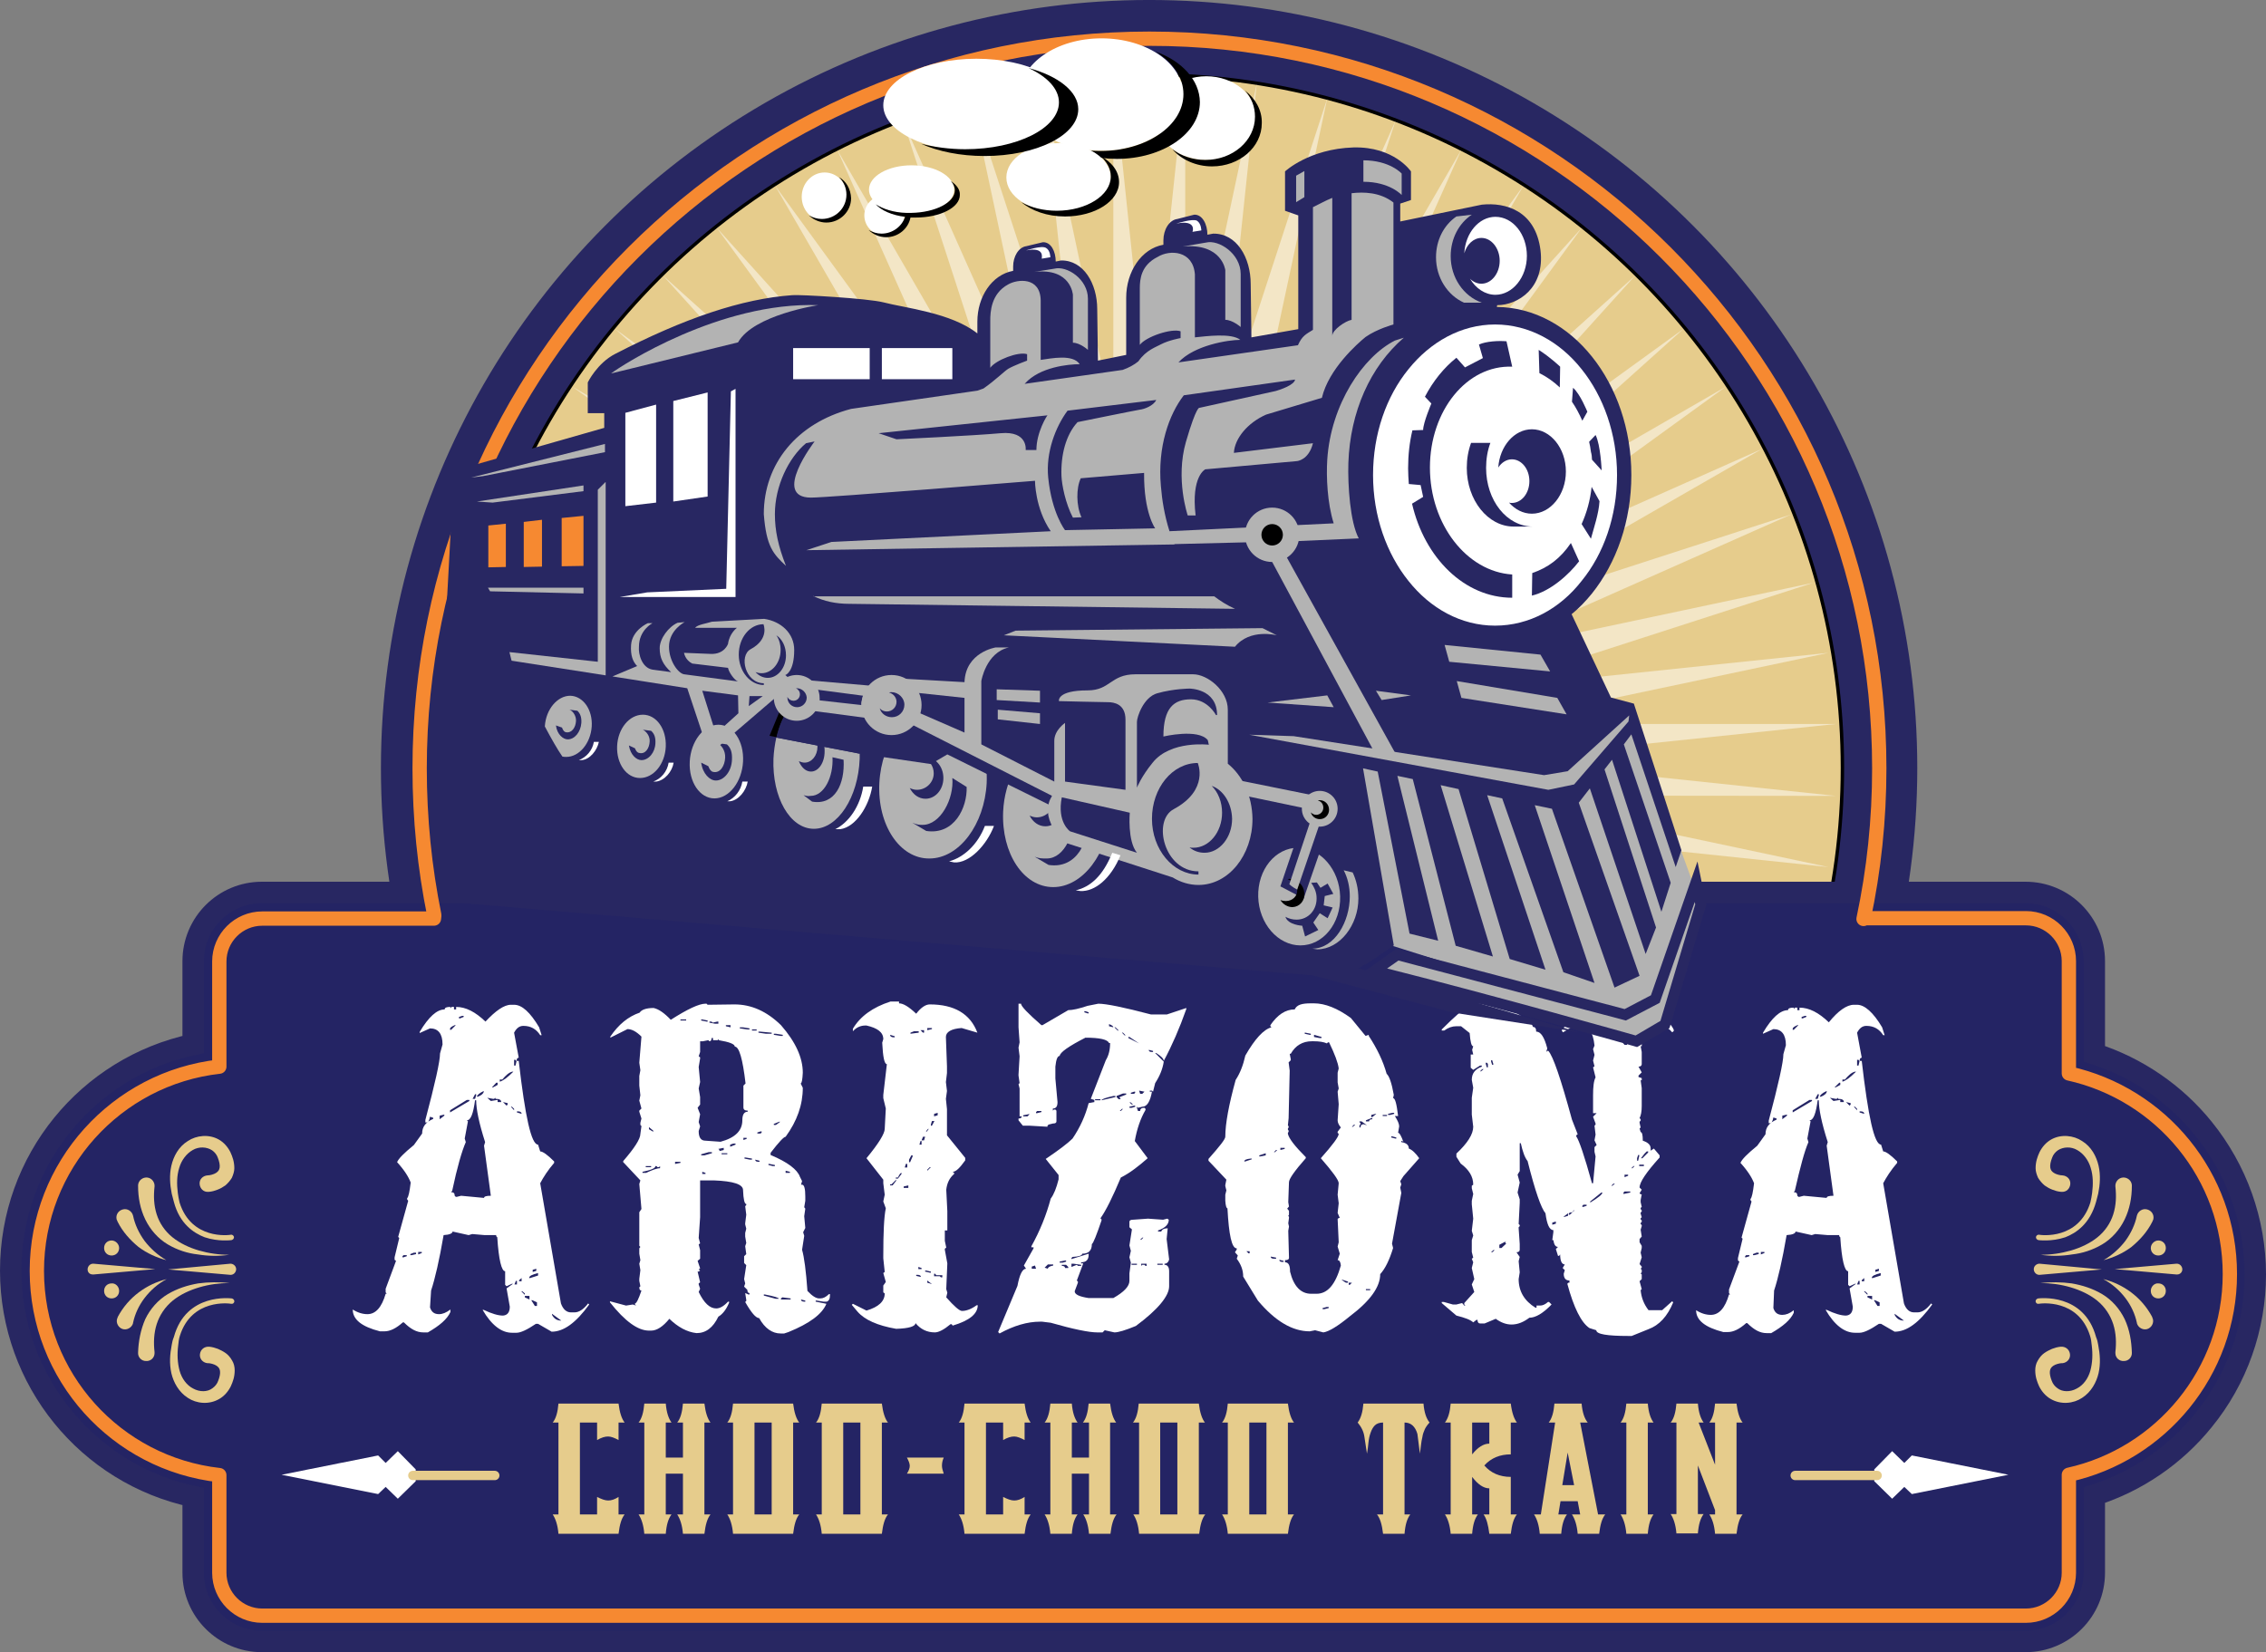
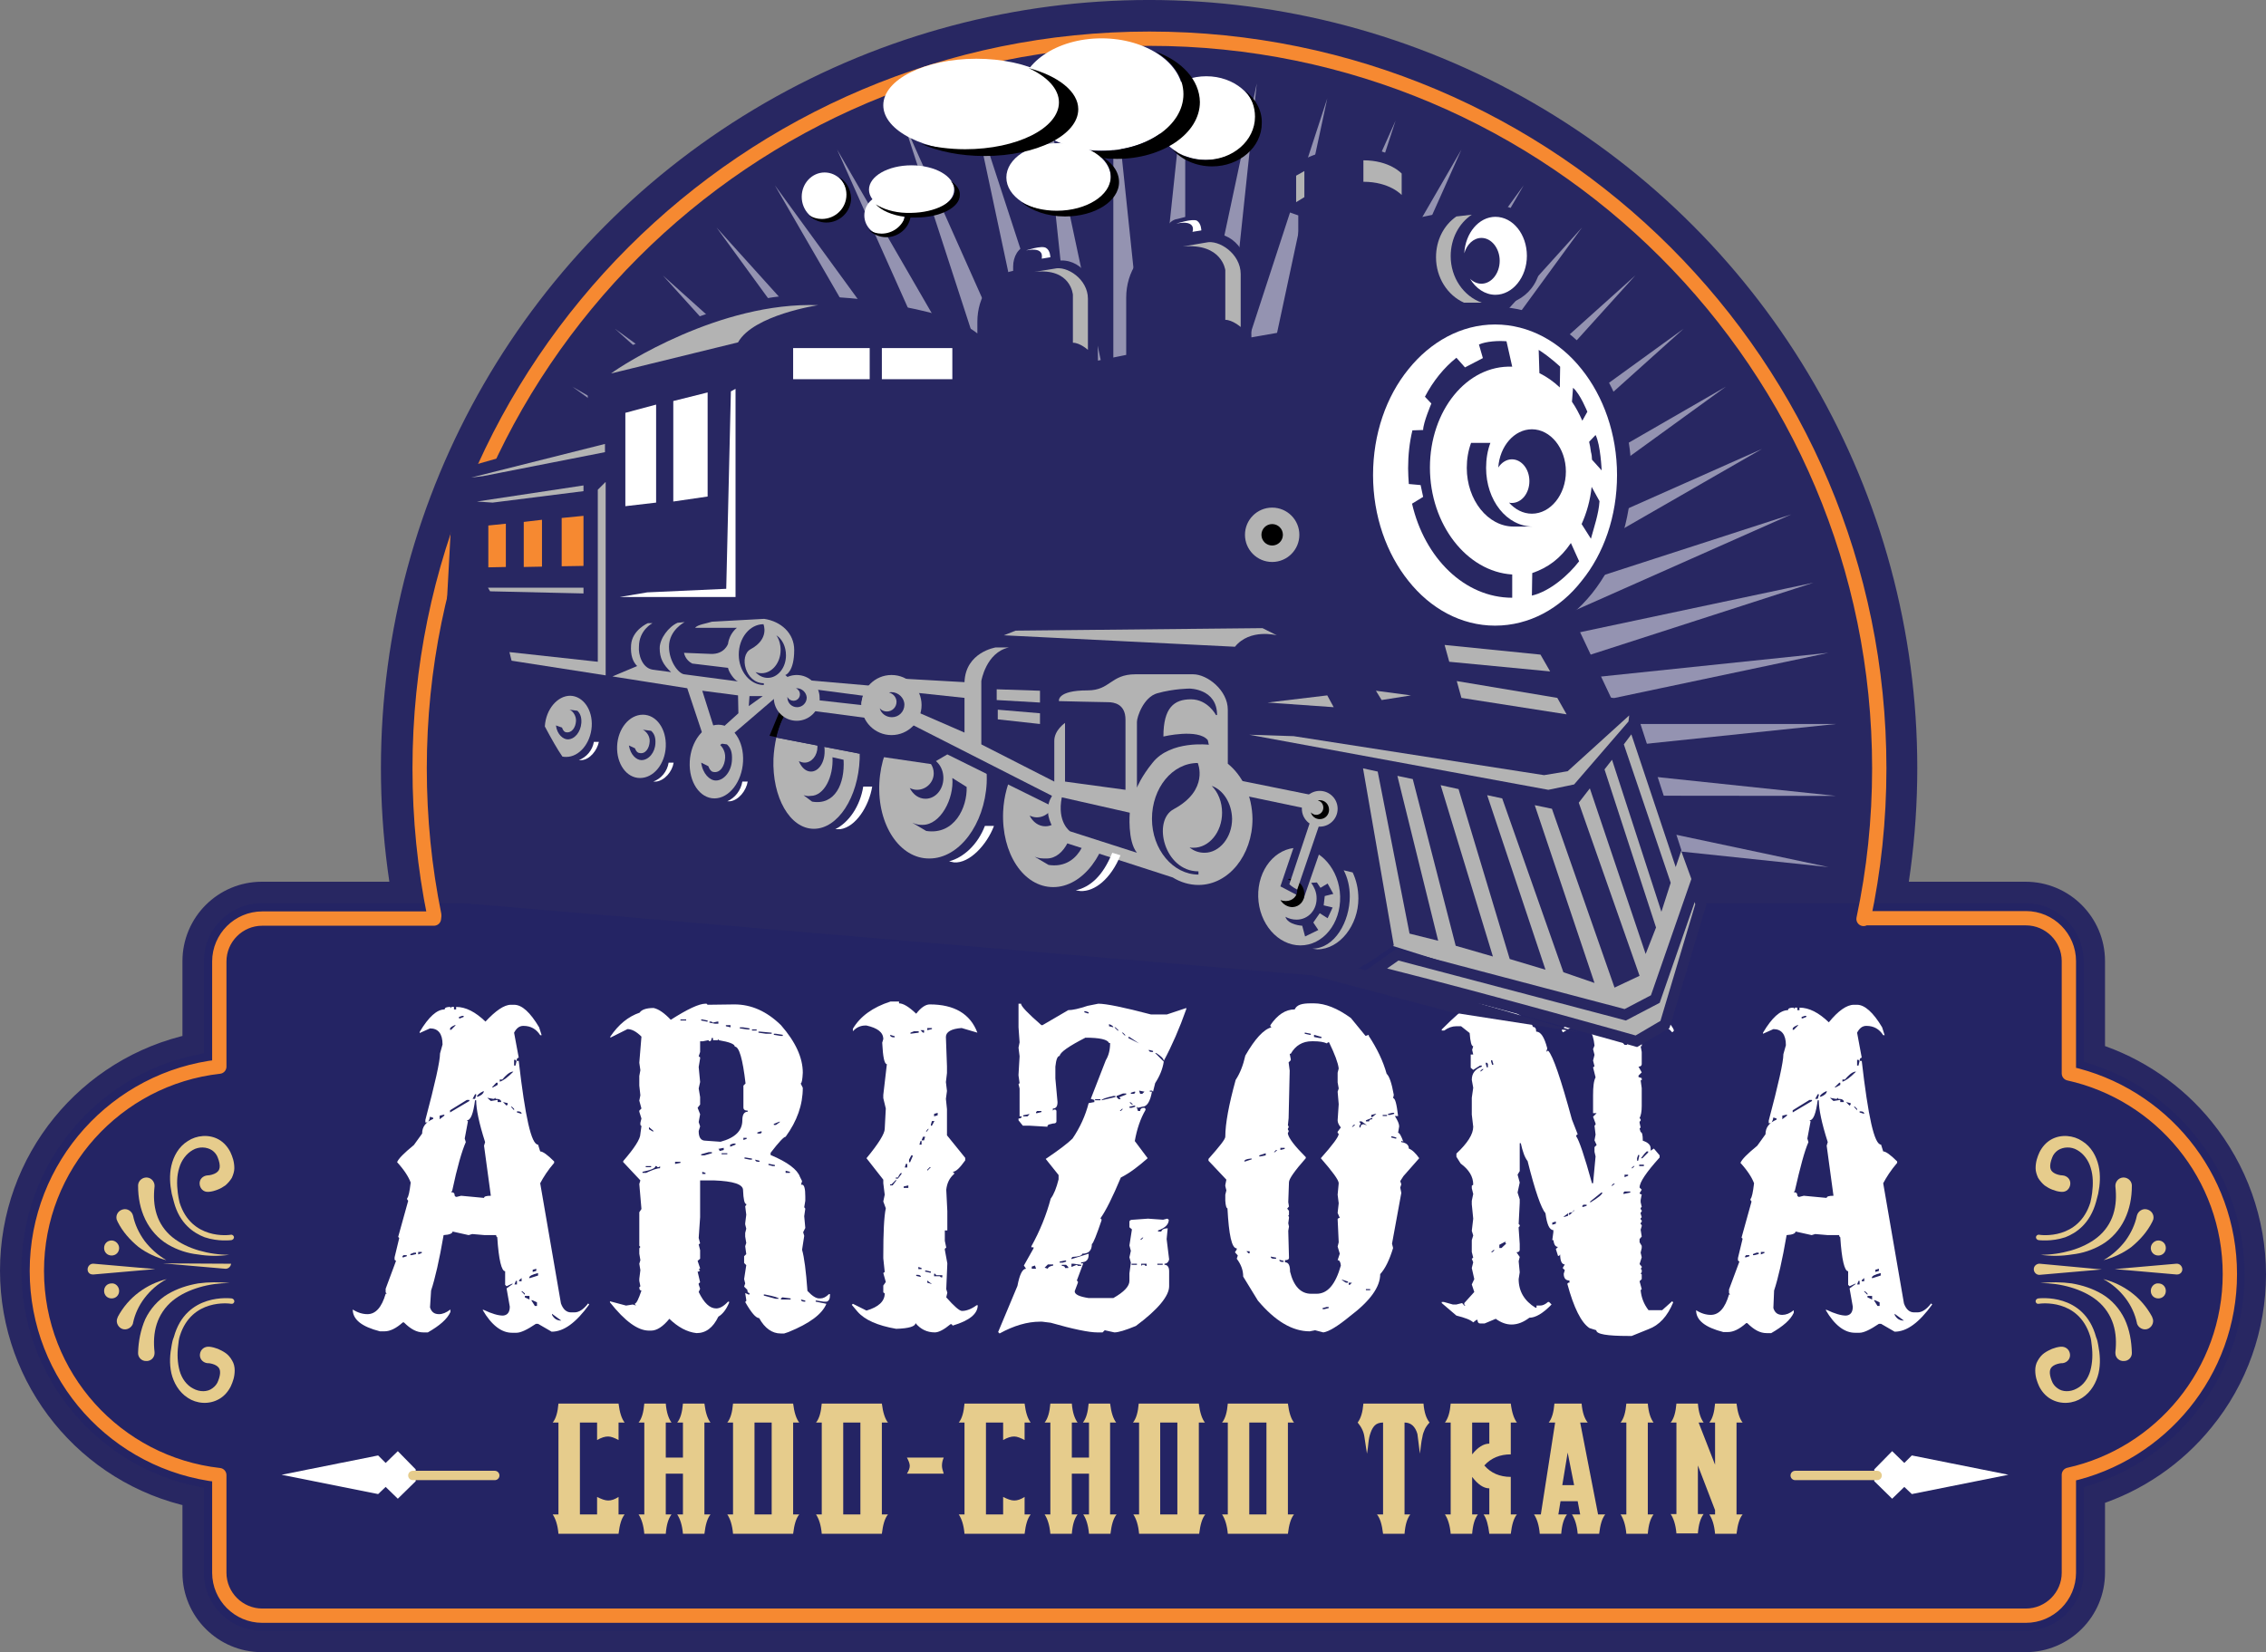
<svg xmlns="http://www.w3.org/2000/svg" version="1.1" id="Layer_1" x="0px" y="0px" enable-background="new 0 0 792 612" xml:space="preserve" viewBox="79.3 82.28 633.4 461.93">
  <rect x="79.3" y="82.28" width="633.4" height="461.93" fill="#808080" stroke="none" />
  <circle fill="#282762" stroke="#282762" stroke-width="1.05" stroke-miterlimit="10" cx="400.5" cy="297" r="214.2" />
-   <circle fill="#E6CC8C" stroke="#000000" stroke-width="0.95" stroke-miterlimit="10" cx="400.5" cy="297" r="193.8" />
  <polygon opacity="0.5" fill="#FFFFFF" points="400.5,199 410.6,103.5 410.6,199.5 430.6,105.6 420.5,201.1 450.3,109.8 430.2,203.7   469.4,116 439.6,207.3 487.8,124.1 448.6,211.8 505.2,134.1 457,217.3 521.5,145.9 464.8,223.6 536.4,159.3 471.9,230.7   549.9,174.2 478.3,238.5 561.7,190.4 483.8,246.9 571.8,207.8 488.3,255.8 580,226.1 491.9,265.2 586.2,245.2 494.5,274.8   590.4,264.8 496.1,284.7 592.5,284.7 496.6,294.7 592.5,304.8 496.1,304.7 590.4,324.7 494.5,314.6 586.2,344.3 491.9,324.3   580,363.4 488.3,333.7 571.8,381.7 483.8,342.6 561.7,399 478.3,351 549.9,415.2 471.9,358.8 536.4,430.1 464.8,365.9 521.5,443.6   457,372.2 505.2,455.3 448.6,377.7 487.8,465.4 439.6,382.2 469.4,473.5 430.2,385.8 450.3,479.7 420.5,388.4 430.6,483.9   410.6,390 410.6,486 400.5,390.5 390.5,486 390.5,390 370.5,483.9 380.6,388.4 350.8,479.7 370.8,385.8 331.7,473.5 361.4,382.2   313.3,465.4 352.5,377.7 295.9,455.3 344,372.2 279.6,443.6 336.2,365.9 264.6,430.1 329.1,358.8 251.2,415.2 322.8,351 239.3,399   317.3,342.6 229.3,381.7 312.7,333.7 221.1,363.4 309.1,324.3 214.9,344.3 306.5,314.6 210.7,324.7 305,304.7 208.6,304.8   304.4,294.7 208.6,284.7 305,284.7 210.7,264.8 306.5,274.8 214.9,245.2 309.1,265.2 221.1,226.1 312.7,255.8 229.3,207.8   317.3,246.9 239.3,190.4 322.8,238.5 251.2,174.2 329.1,230.7 264.6,159.3 336.2,223.6 279.6,145.9 344,217.3 295.9,134.1   352.5,211.8 313.3,124.1 361.4,207.3 331.7,116 370.8,203.7 350.8,109.8 380.6,201.1 370.5,105.6 390.5,199.5 390.5,103.5 " />
  <path fill="#242464" stroke="#282762" stroke-width="6" stroke-miterlimit="10" d="M152.5,541.2c-10.6,0-19.2-8.6-19.2-19.2v-21.3  c-29.5-6.3-51-32.5-51-63.2c0-30.8,21.5-56.9,51-63.2V351c0-10.6,8.6-19.2,19.2-19.2h493c10.6,0,19.2,8.6,19.2,19.2v25.9  c11.9,3.8,22.6,11.1,30.5,20.9c9.3,11.5,14.5,25.9,14.5,40.8c0,14.8-5.1,29.3-14.5,40.8c-7.9,9.8-18.6,17.1-30.5,20.9V522  c0,10.6-8.6,19.2-19.2,19.2H152.5z" />
  <path fill="none" stroke="#F68931" stroke-width="4" stroke-linecap="round" stroke-linejoin="round" stroke-miterlimit="10" d="  M600.2,339.2c2.9-13.6,4.4-27.7,4.4-42.1c0-112.7-91.3-204-204-204s-204,91.3-204,204c0,14.1,1.4,27.8,4.1,41.1l-0.1,0.9h-48  c-6.6,0-12,5.4-12,12v29.4c-28.7,3.2-51,27.6-51,57.1c0,29.6,22.3,53.9,51,57.1V522c0,6.6,5.4,12,12,12h493c6.6,0,12-5.4,12-12  v-27.4c25.7-5.7,45-28.7,45-56.1c0-27.5-19.3-50.4-45-56.1V351c0-6.6-5.4-12-12-12h-45L600.2,339.2z" />
  <g>
    <g>
      <g>
        <g>
          <path fill="#E6CC8C" d="M103.8,437c0.1-0.8,0.8-1.5,1.7-1.4l17.2,1.5l-17.2,1.5c-0.1,0-0.2,0-0.3,0      C104.3,438.6,103.7,437.9,103.8,437z" />
        </g>
      </g>
    </g>
    <g>
      <g>
        <g>
-           <path fill="#E6CC8C" d="M143.6,435.6c0.1,0,0.2,0,0.3,0c0.8,0.1,1.5,0.8,1.4,1.7c-0.1,0.8-0.8,1.5-1.7,1.4l-17.3-1.5      L143.6,435.6z" />
+           <path fill="#E6CC8C" d="M143.6,435.6c0.1,0,0.2,0,0.3,0c-0.1,0.8-0.8,1.5-1.7,1.4l-17.3-1.5      L143.6,435.6z" />
        </g>
      </g>
    </g>
    <g>
      <g>
        <g>
          <path fill="#E6CC8C" d="M127.9,418.3c-0.2-0.7-0.4-1.5-0.6-2.3c-0.5-2.5-0.7-5.2-0.1-7.8c0.6-2.6,2-5.3,4.6-6.9      c2.4-1.6,5.9-2,8.7-0.4c1.4,0.8,2.5,2.1,3.2,3.5c0.6,1.3,1.1,2.7,1.1,4.5c0,0.9-0.3,1.8-0.7,2.7c-0.5,0.8-1.1,1.5-1.8,2.1      c-0.7,0.5-1.4,0.9-2.2,1.2c-0.8,0.3-1.4,0.5-2.4,0.6c-0.1,0-0.1,0-0.2,0c-1.3,0.1-2.3-0.9-2.4-2.2c-0.1-1.3,0.9-2.3,2.2-2.4h0      c0.7,0,1.8-0.3,2.4-0.7c0.6-0.4,0.9-0.8,1-1.5c0.1-0.7-0.1-1.7-0.5-2.7c-0.3-0.9-0.9-1.6-1.6-2.1c-1.5-1-3.7-1.1-5.4-0.1      c-1.8,1-3.2,2.9-3.8,5c-0.7,2.2-0.7,4.6-0.4,7c0.1,0.9,0.3,1.8,0.5,2.7c3.3,10.5,13.8,9.1,14.3,9c0.4-0.1,0.8,0.2,0.9,0.6      c0,0,0,0.1,0,0.1c0,0.4-0.3,0.7-0.7,0.8c-0.1,0-3.6,0.5-7.5-0.8C133.4,427,129.5,424.4,127.9,418.3z" />
        </g>
      </g>
    </g>
    <g>
      <g>
        <g>
          <path fill="#E6CC8C" d="M126.2,430.2c-2.7-1.6-4.9-4.1-6.3-7c-1.4-2.9-2-6.1-2-9.3v0c0-0.1,0-0.2,0-0.3c0.1-1.3,1.3-2.2,2.5-2.1      c1.3,0.1,2.2,1.3,2.1,2.5c-0.3,2.7-0.2,5.3,0.6,7.8c0.8,2.5,2.3,4.7,4.4,6.4c2.1,1.7,4.7,2.9,7.4,3.7c2.8,0.8,5.6,1.2,8.5,1.2      c-2.9,0.4-5.8,0.4-8.8-0.1C131.8,432.7,128.9,431.8,126.2,430.2z" />
        </g>
      </g>
    </g>
    <g>
      <g>
        <g>
          <path fill="#E6CC8C" d="M112.2,423.9L112.2,423.9c-0.1-0.2-0.2-0.5-0.3-0.7c-0.3-1.3,0.5-2.5,1.8-2.8c1.2-0.3,2.5,0.5,2.8,1.8      c0.5,2.4,1.6,4.8,3.2,7c1.6,2.1,3.7,4,6.1,5.4c-2.7-0.7-5.4-1.9-7.8-3.7C115.7,429,113.6,426.7,112.2,423.9z" />
        </g>
      </g>
    </g>
    <g>
      <g>
        <g>
          <path fill="#E6CC8C" d="M112.6,431.2c0,1.2-0.9,2.1-2.1,2.1c-1.2,0-2.1-0.9-2.1-2.1c0-1.2,0.9-2.1,2.1-2.1      C111.6,429.1,112.6,430.1,112.6,431.2z" />
        </g>
      </g>
    </g>
    <g>
      <g>
        <g>
          <path fill="#E6CC8C" d="M131.8,473.1c-2.5-1.6-4-4.3-4.6-6.9c-0.6-2.7-0.4-5.3,0.1-7.9c0.1-0.7,0.3-1.5,0.6-2.2      c3.4-12.5,16-10.8,16.2-10.8c0.4,0.1,0.7,0.4,0.7,0.8c0,0,0,0.1,0,0.1c-0.1,0.4-0.4,0.7-0.9,0.6c-0.5-0.1-11-1.5-14.3,8.9      c-0.3,0.9-0.4,1.8-0.5,2.8c-0.3,2.4-0.2,4.8,0.4,7c0.6,2.2,2,4.1,3.8,5c1.8,1,4,1,5.4-0.1c0.7-0.5,1.3-1.2,1.6-2.1      c0.4-1,0.6-2,0.5-2.7c-0.1-0.7-0.4-1.1-1-1.5c-0.6-0.4-1.7-0.7-2.4-0.7h0c-0.1,0-0.1,0-0.2,0c-1.3-0.2-2.2-1.3-2-2.6      c0.2-1.3,1.3-2.1,2.6-2c0.9,0.1,1.6,0.3,2.4,0.6c0.7,0.3,1.5,0.7,2.2,1.2c0.7,0.5,1.3,1.2,1.8,2.1c0.5,0.8,0.7,1.8,0.7,2.7      c0,1.8-0.5,3.2-1.1,4.5c-0.7,1.4-1.8,2.7-3.2,3.5C137.7,475.1,134.2,474.7,131.8,473.1z" />
        </g>
      </g>
    </g>
    <g>
      <g>
        <g>
          <path fill="#E6CC8C" d="M123.1,452.5c-0.8,2.5-0.9,5.2-0.6,7.8c0,0.1,0,0.2,0,0.3c0,1.3-1.1,2.3-2.4,2.2c-1.3,0-2.3-1.1-2.2-2.4      v0c0.1-3.1,0.7-6.3,2-9.3c1.4-2.9,3.6-5.4,6.3-7c2.7-1.6,5.6-2.5,8.5-3c2.9-0.4,5.9-0.4,8.8-0.1c-2.9,0-5.8,0.4-8.5,1.2      c-2.7,0.8-5.3,2-7.4,3.7C125.4,447.7,123.9,450,123.1,452.5z" />
        </g>
      </g>
    </g>
    <g>
      <g>
        <g>
          <path fill="#E6CC8C" d="M119.7,445.2c-1.6,2.1-2.7,4.5-3.2,6.9c0,0.2-0.1,0.4-0.2,0.6c-0.6,1.1-2,1.6-3.1,1      c-1.1-0.6-1.6-2-1-3.1l0-0.1c1.5-2.8,3.5-5.1,5.9-6.9c2.4-1.8,5-3,7.8-3.7C123.4,441.2,121.3,443.1,119.7,445.2z" />
        </g>
      </g>
    </g>
    <g>
      <g>
        <g>
          <path fill="#E6CC8C" d="M112.6,443.2c0,1.2-0.9,2.1-2.1,2.1c-1.2,0-2.1-0.9-2.1-2.1c0-1.2,0.9-2.1,2.1-2.1      C111.6,441,112.6,442,112.6,443.2z" />
        </g>
      </g>
    </g>
  </g>
  <g>
    <g>
      <g>
        <g>
          <path fill="#E6CC8C" d="M689.3,437c-0.1-0.8-0.8-1.5-1.7-1.4l-17.2,1.5l17.2,1.5c0.1,0,0.2,0,0.3,0      C688.7,438.6,689.4,437.9,689.3,437z" />
        </g>
      </g>
    </g>
    <g>
      <g>
        <g>
          <path fill="#E6CC8C" d="M649.5,435.6c-0.1,0-0.2,0-0.3,0c-0.8,0.1-1.5,0.8-1.4,1.7c0.1,0.8,0.8,1.5,1.7,1.4l17.3-1.5      L649.5,435.6z" />
        </g>
      </g>
    </g>
    <g>
      <g>
        <g>
          <path fill="#E6CC8C" d="M665.2,418.3c0.2-0.7,0.4-1.5,0.6-2.3c0.5-2.5,0.7-5.2,0.1-7.8c-0.6-2.6-2-5.3-4.6-6.9      c-2.4-1.6-5.9-2-8.7-0.4c-1.4,0.8-2.5,2.1-3.2,3.5c-0.6,1.3-1.1,2.7-1.1,4.5c0,0.9,0.3,1.8,0.7,2.7c0.5,0.8,1.1,1.5,1.8,2.1      c0.7,0.5,1.4,0.9,2.2,1.2c0.8,0.3,1.4,0.5,2.4,0.6c0.1,0,0.1,0,0.2,0c1.3,0.1,2.3-0.9,2.4-2.2c0.1-1.3-0.9-2.3-2.2-2.4h0      c-0.7,0-1.8-0.3-2.4-0.7c-0.6-0.4-0.9-0.8-1-1.5c-0.1-0.7,0.1-1.7,0.5-2.7c0.3-0.9,0.9-1.6,1.6-2.1c1.5-1,3.7-1.1,5.4-0.1      c1.8,1,3.2,2.9,3.8,5c0.7,2.2,0.7,4.6,0.4,7c-0.1,0.9-0.3,1.8-0.5,2.7c-3.3,10.5-13.8,9.1-14.3,9c-0.4-0.1-0.8,0.2-0.9,0.6      c0,0,0,0.1,0,0.1c0,0.4,0.3,0.7,0.7,0.8c0.1,0,3.6,0.5,7.5-0.8C659.7,427,663.5,424.4,665.2,418.3z" />
        </g>
      </g>
    </g>
    <g>
      <g>
        <g>
          <path fill="#E6CC8C" d="M666.9,430.2c2.7-1.6,4.9-4.1,6.3-7c1.4-2.9,2-6.1,2-9.3v0c0-0.1,0-0.2,0-0.3c-0.1-1.3-1.3-2.2-2.5-2.1      c-1.3,0.1-2.2,1.3-2.1,2.5c0.3,2.7,0.2,5.3-0.6,7.8c-0.8,2.5-2.3,4.7-4.4,6.4c-2.1,1.7-4.7,2.9-7.4,3.7      c-2.8,0.8-5.6,1.2-8.5,1.2c2.9,0.4,5.8,0.4,8.8-0.1C661.3,432.7,664.2,431.8,666.9,430.2z" />
        </g>
      </g>
    </g>
    <g>
      <g>
        <g>
          <path fill="#E6CC8C" d="M680.9,423.9L680.9,423.9c0.1-0.2,0.2-0.5,0.3-0.7c0.3-1.3-0.5-2.5-1.8-2.8c-1.2-0.3-2.5,0.5-2.8,1.8      c-0.5,2.4-1.6,4.8-3.2,7c-1.6,2.1-3.7,4-6.1,5.4c2.7-0.7,5.4-1.9,7.8-3.7C677.4,429,679.5,426.7,680.9,423.9z" />
        </g>
      </g>
    </g>
    <g>
      <g>
        <g>
          <path fill="#E6CC8C" d="M680.5,431.2c0,1.2,0.9,2.1,2.1,2.1c1.2,0,2.1-0.9,2.1-2.1c0-1.2-0.9-2.1-2.1-2.1      C681.5,429.1,680.5,430.1,680.5,431.2z" />
        </g>
      </g>
    </g>
    <g>
      <g>
        <g>
          <path fill="#E6CC8C" d="M661.3,473.1c2.5-1.6,4-4.3,4.6-6.9c0.6-2.7,0.4-5.3-0.1-7.9c-0.1-0.7-0.3-1.5-0.6-2.2      c-3.4-12.5-16-10.8-16.2-10.8c-0.4,0.1-0.7,0.4-0.7,0.8c0,0,0,0.1,0,0.1c0.1,0.4,0.4,0.7,0.9,0.6c0.5-0.1,11-1.5,14.3,8.9      c0.3,0.9,0.4,1.8,0.5,2.8c0.3,2.4,0.2,4.8-0.4,7c-0.6,2.2-2,4.1-3.8,5c-1.8,1-4,1-5.4-0.1c-0.7-0.5-1.3-1.2-1.6-2.1      c-0.4-1-0.6-2-0.5-2.7c0.1-0.7,0.4-1.1,1-1.5c0.6-0.4,1.7-0.7,2.4-0.7h0c0.1,0,0.1,0,0.2,0c1.3-0.2,2.2-1.3,2-2.6      c-0.2-1.3-1.3-2.1-2.6-2c-0.9,0.1-1.6,0.3-2.4,0.6c-0.7,0.3-1.5,0.7-2.2,1.2c-0.7,0.5-1.3,1.2-1.8,2.1c-0.5,0.8-0.7,1.8-0.7,2.7      c0,1.8,0.5,3.2,1.1,4.5c0.7,1.4,1.8,2.7,3.2,3.5C655.4,475.1,658.9,474.7,661.3,473.1z" />
        </g>
      </g>
    </g>
    <g>
      <g>
        <g>
          <path fill="#E6CC8C" d="M670,452.5c0.8,2.5,0.9,5.2,0.6,7.8c0,0.1,0,0.2,0,0.3c0,1.3,1.1,2.3,2.4,2.2c1.3,0,2.3-1.1,2.2-2.4v0      c-0.1-3.1-0.6-6.3-2-9.3c-1.4-2.9-3.6-5.4-6.3-7c-2.7-1.6-5.6-2.5-8.5-3c-2.9-0.4-5.9-0.4-8.8-0.1c2.9,0,5.8,0.4,8.5,1.2      c2.7,0.8,5.3,2,7.4,3.7C667.7,447.7,669.2,450,670,452.5z" />
        </g>
      </g>
    </g>
    <g>
      <g>
        <g>
          <path fill="#E6CC8C" d="M673.4,445.2c1.6,2.1,2.7,4.5,3.2,6.9c0,0.2,0.1,0.4,0.2,0.6c0.6,1.1,2,1.6,3.1,1c1.1-0.6,1.6-2,1-3.1      l0-0.1c-1.5-2.8-3.5-5.1-5.9-6.9c-2.4-1.8-5-3-7.8-3.7C669.7,441.2,671.8,443.1,673.4,445.2z" />
        </g>
      </g>
    </g>
    <g>
      <g>
        <g>
          <path fill="#E6CC8C" d="M680.5,443.2c0,1.2,0.9,2.1,2.1,2.1c1.2,0,2.1-0.9,2.1-2.1c0-1.2-0.9-2.1-2.1-2.1      C681.5,441,680.5,442,680.5,443.2z" />
        </g>
      </g>
    </g>
  </g>
  <g>
    <path fill="#FFFFFF" d="M222.1,363.2h0.9c2.2,0,4.5,2.1,7,6.3l0.7,2.2h-0.4c-1.1-1.7-2.6-2.6-4.7-2.6c-1.1,0-1.9,0.6-2.6,1.9l1.3,7   c-0.4,0-0.6,0.3-0.6,1l-0.3-0.4H223v1.6h0.4l0.3-1.3h0.6c1.8,15.6,3.5,23.4,5.4,23.4l0.6,1.9c0.7,0,2,0.9,3.9,2.8v0.4   c-1.8,2.1-3,4-3.9,5.7l5.8,33.6c0.6,1.7,1.6,2.5,2.8,2.5h1c1.2,0,2.5-0.8,3.8-2.5l0.3,0.3c-3.7,5.1-7.1,7.6-10.5,7.6l-3.8-2.2h-0.6   c-2.5,1.7-4.3,2.5-5.4,2.5h-1.3c-2.9,0-5.7-2.1-8.2-6.4h0.3c2.3,1.1,4.1,1.6,5.4,1.6c1.3-0.1,1.9-1,1.9-2.5l-0.9-5.1l1.8-1.3h-0.3   l-1.5,0.7l-0.4-0.4v-3.8c-1,0-1.8-3.2-2.2-9.5l-0.3-0.3v-0.3h-3.2l-3.5-0.3l-1,0.3l-4.5-1c0,0.5-0.8,0.9-2.5,1   c-1.2,7-2.4,12.2-3.5,15.5l-0.3,4.7c0.4,1.3,1.2,1.9,2.5,1.9c1,0,2-0.4,3.2-1.3v0.7c-0.9,2-3,3.8-6.3,5.7h-1.3   c-1.8,0-3.5-0.9-5.4-2.8h-0.3c-1.9,1.7-3.6,2.5-5.1,2.5h-1.3c-5.1-1.3-7.6-3.3-7.6-6.1c1.4,0.9,2.8,1.3,4.1,1.3   c2.3,0,4-1.9,5.1-5.7h0.3l-0.3-0.4v-1l2.9-7.8l-0.4-0.3v-0.7l1.3-5.4l-0.3-0.3l2.8-10.1l-0.3-0.4v-0.3c0.4-0.4,0.7-1.9,1-4.4   c-0.6-1.6-1.8-3.5-3.8-5.7c0.4-1,1.9-2.5,4.7-4.8l2.3-3.2c0-1.9,1-3.2,3.1-4.1v-0.3l-0.9-0.3c-0.2,1.1-0.5,1.6-1,1.6h-0.3v-0.7   c2.7-10.2,4.1-16.4,4.1-18.6l0.7-2.5c0-3-1.2-4.5-3.5-4.5l-2.9,1.3v-0.3c2.5-4.2,4.8-6.3,7-6.3c0-0.5,0.5-0.7,1.6-0.7v0.4l0.3-0.4   h0.7v0.7h0.6v-0.7c2.7,0,5.4,1.4,8.2,4.1C217.8,364.9,220.2,363.2,222.1,363.2z M192.1,433.2l-0.3,0.3v0.3h0.3l0.9-0.3v-0.3H192.1z    M194,432.9v0.3h0.4l1.2-0.3v-0.4h-0.6L194,432.9z M196.2,432.3v0.7l1-0.4v-0.3H196.2z M202.2,394.2v1l1.3-1v-0.3L202.2,394.2z    M205.1,369.9v0.3h0.3l1.3-1.3h-0.3C205.5,369.3,205.1,369.6,205.1,369.9z M205.1,392.7v0.6l5.4-3.2v-0.3h-0.7L205.1,392.7z    M212.1,389.8c-0.5,3.8-1.2,5.7-2.3,5.7l0.3,0.3l-0.9,4.8l0.3,1c-1.1,2.5-2.4,7-3.8,13.6l-0.3,0.4c0.7,0,1,0.3,1,1l0.3,0.3h0.3   l1.2-0.3l6.4,0.6c0-0.4,0.6-0.6,1.9-0.6l-1.9-14l0.3-1c-1.7-5.3-2.5-9.2-2.5-11.7H212.1z M207.6,366.6v0.4h0.3l1-0.4v-0.3h-0.4   L207.6,366.6z M212.1,388.2l-0.7,1.3h0.7l0.3-1v-0.3H212.1z M212.6,388.9h0.3c1-0.4,1.5-0.9,1.6-1.3v-0.3   C213.3,387.9,212.6,388.5,212.6,388.9z M215.5,389.2l1,0.9l1.9-0.3v0.6h1c0-0.6-0.5-0.9-1.6-0.9v-0.3l-0.4,0.3h-0.3L215.5,389.2z    M216.8,386.3h0.3l1.3-0.7V385H218L216.8,386.3z M219,384.1v0.6c1-0.3,2.2-1.2,3.8-2.8h-0.3c-0.9,0.2-1.8,1-2.8,2.2H219z    M219.9,390.4l1,1l0.3-0.3v-0.4L219.9,390.4z M222.1,391.7l0.9,1v-0.4l-0.6-0.6H222.1z M223.5,440.4l-0.4,1h0.7v-1H223.5z    M223.8,393v0.3l1.3,0.4c0-0.4-0.3-0.7-1-0.7H223.8z M224.4,440.2v0.3h0.7v-0.9L224.4,440.2z M225,443.3l1,1v-0.4l-0.7-0.6H225z    M226,444.6v0.4l1.3,0.6v-1H226z M227.2,439.6h0.3l2.2-0.7v-0.7C228.1,438.6,227.2,439,227.2,439.6z M227.8,445.8l1,1.6h0.6v-1   l-1.3-0.6H227.8z M228.2,437.3v0.6l1-0.3V437L228.2,437.3z M233.6,449.6v0.3c0.6,1.1,1.4,1.6,2.6,1.6L233.6,449.6z" />
    <path fill="#FFFFFF" d="M284.6,363.1c4.7,0,9,1.9,13,5.8c4.1,4.7,6.1,9.1,6.1,13.3c-0.1,2-0.3,3-0.6,3l0.6,1.2   c0,4.8-1.6,9.3-4.8,13.7c-0.5,0-1.9,1.5-4.2,4.5v0.6c4.8,2,7.5,4.1,8.2,6.1l0.6,1.2l-0.3,1h0.3c0.6,0,0.9,1.1,0.9,3.3v1.2l-0.3,1.8   l0.3,0.4l-0.3,2.1l0.3,3.3l-0.6,1.2l0.3,1l-0.6,3.9c0.6,2.1,1.1,5.9,1.5,11.5c1.3,1.4,2.4,2.1,3.3,2.1h0.3c0.8,0,1.6-0.4,2.4-1.2   h0.3v0.3c0,1-0.3,1.6-0.9,1.8h-0.9l-1.9-0.3h-0.3v0.3l3,0.6c-1.2,2.9-4.7,5.5-10.6,7.9l-1.2,0.4h-1c-2.3,0-4.4-1.4-6-4.3   c-0.9,0-2.2-1.5-3.9-4.5l0.3-0.3v-0.3l-0.3-1.9l0.9,0.4h0.3v-0.4c-0.4,0-0.6-0.3-0.6-0.9l-0.9-0.9l0.3-0.9l-0.3-1.2l0.6-3.9   l-0.6-0.6v-1.9l0.6-0.6l-0.3-2.2l0.3-0.9l-0.3-1.8v-1l0.3-1.2l-0.3-1.2v-0.3l0.3-2.4l-0.3-2.4l0.3-0.3v-0.3c-0.5,0-0.8-1.3-0.9-3.9   c0-1.6-2.7-2.5-8.2-2.7H275v10.3l-0.4,5.8l0.4,1.5l-0.4,0.3l0.4,1.6v2.4l-0.7,0.6l0.7,2.1l-0.4,0.3l0.4,0.3l-0.4,0.3h-0.3l0.7,3   l-0.4,0.3v0.3l0.4,1.2l-0.4,0.9c1.5,3.1,3.1,4.6,4.9,4.6c1,0,2.1-0.6,3.3-1.9h0.3v0.3c-0.8,1.9-1.8,3.2-3,3.9   c-1.5,3.1-3.5,4.6-6.1,4.6c-2.7-0.3-5.2-1.7-7.6-4c-1.8,2.2-3.5,3.3-5.1,3.3h-0.6c-3.1,0-6.7-2.6-10.9-7.9v-0.3l4.5,1.2l1.9-0.3   l0.9,0.3l-0.3-0.3v-0.3c0.4,0,1-1.2,1.8-3.6c-0.4,0-0.6-0.3-0.6-0.9l0.3-0.3l-0.3-1.5v-0.6l0.3-2.4l-0.3-1.8l0.3-1l-0.3-1.8v-1.5   l0.3-0.4l-0.3-0.3v-9.4l0.6-0.9l-0.6-7l0.3-1l-4.5-4.8l-0.3-0.3v-0.3c3.2-3.7,4.8-6.2,4.8-7.6l0.3-2.2l-0.3-0.3v-0.6l0.3-1.2   l-0.6-1.9v-0.3l0.6-0.6l-0.6-2.2l0.3-1.5l-0.3-2.7v-2.7l0.3-1.6l-0.3-2.1l0.6-7.3c-1.4-1.4-2.7-2.1-3.9-2.1l-4.8,2.4v-0.3   c2.3-3.4,5-5.6,8.2-6.7c0.5-0.8,1.8-1.3,3.9-1.3c1.4,0.3,3,1.4,4.8,3.3c4.7-3,7.9-4.5,9.7-4.5h0.3l0.3,0.3L284.6,363.1z    M262.5,408.3c0,0.6-1.2,1.1-3.6,1.6v0.3h1c1.7-0.8,3-1.3,3.9-1.3v-0.6l-0.3,0.3h-0.4l-0.3-0.3H262.5z M259.8,408.3v0.3h1.5v-0.3   H259.8z M260.7,397.4v0.6l1.2,0.7v-0.3L260.7,397.4z M268,407.1v0.6l1.5-0.3v-0.3H268z M269.5,367.3v0.3h1.6v-0.3H269.5z    M278.2,372.5c0,0.6-0.2,0.9-0.6,0.9l-0.3-0.3l-1.5,0.3H275v3l-0.4,1.2l0.4,0.3v0.3l-0.4,2.4l0.4,4.2l-0.4,1.8l0.4,2.4v2.1   l-0.7,0.9l0.7,1.8l-0.4,2.2l0.4,1.2l-0.4,1.3c0,1.8,0.6,2.7,1.9,2.7l4.2,0.3c4.1-1.1,6.1-3.1,6.1-6c0-1.6,0.5-2.4,1.5-2.4v-0.3   c-0.8,0-1.2-0.3-1.2-0.9v-6.1l0.6-0.6c-0.8-6.9-1.8-10.3-3-10.3c0-0.7-1.5-1.3-4.5-1.8v-0.3l-0.3,0.3h-1.3v-0.6H278.2z    M275.3,367.3v0.3l1.5,0.3h0.3v-0.3l-1.5-0.3H275.3z M275.3,405v0.3h0.9l2.1-0.6v-0.3h-0.9L275.3,405z M275.6,409.9v0.6h0.9v-0.3   L275.6,409.9z M277.6,367.9v0.3l1.6,0.3h0.9v-0.6h-0.3l-1.3,0.3l-0.3-0.3H277.6z M280.1,403.5l0.3,0.3v0.3l1.2-0.3v-0.6   L280.1,403.5z M281,404.7v0.3h1.6v-0.3H281z M282.2,368.9v0.3l1.3,0.3v-0.6H282.2z M283.4,402.3v0.6l1.5-0.6V402h-0.6L283.4,402.3z    M286.1,369.5v0.3l2.1,0.3h0.6v-0.3l-1.8-0.3H286.1z M287.1,400.4v0.6l0.9-0.3v-0.3H287.1z M287.4,405.9v0.3l1.5,0.3h0.6v-0.3   l-1.8-0.3H287.4z M289.5,370.1v0.3h1.3v-0.3H289.5z M290.4,406.5c0,0.4,0.3,0.6,0.9,0.6h0.3v-0.3L290.4,406.5z M291,398.9v0.3h0.9   l0.3-0.3v-0.3h-0.3L291,398.9z M291.3,370.7v0.3l2.1,0.3h1.6V371l-3.3-0.3H291.3z M292.8,444.2v0.3l3.3,0.9h0.9   c0-0.3-1.3-0.7-3.9-1.2H292.8z M294.1,407.7v0.3l1.2,0.3h0.6V408l-1.5-0.3H294.1z M295.6,371.3v0.3l1.8,0.3h0.7v-0.3l-1.9-0.3   H295.6z M295.6,396.5v0.3h0.6l1.2-0.9h-0.3L295.6,396.5z M298,445l-0.4,0.3v0.3h2.7v-0.3L298,445z M298.9,409.6v0.6h1.2v-0.3   L298.9,409.6z M303.2,445.6c0,0.4,0.3,0.6,0.9,0.6h0.3v-0.3L303.2,445.6z" />
    <path fill="#FFFFFF" d="M330.6,362.8c1.2,0,2.8,1,4.8,2.9c1.3-1.7,2.6-2.6,3.8-2.6c6.8,0,11.3,2.6,13.3,7.9l-4.4-1.3   c-2.9,0.2-4.4,1.1-4.4,2.5l0.3,8.2v1.9l-0.3,2.5l0.3,2.5l-0.3,2.2l0.3,2.9v7.3l5.1,6.3v0.7c-1.5,2.1-2.6,3.2-3.5,3.2l0.4,0.3v0.3   c-1.3,1.1-2,2.6-2.2,4.4l0.3,6v5.4h-0.7v2.9l0.4,1.9l-0.4,0.3v0.3l0.7,3.8l-0.3,7.2l0.3,1l-0.3,1.3c2.2,2.5,3.7,3.8,4.4,3.8   c1.2,0,2.6-0.5,4.1-1.6h0.3c0,2.4-2.3,4.3-7,5.7l-0.3-0.4h-0.3c-1.8,1.5-3.3,2.3-4.4,2.3c-2.2,0-4-0.9-5.4-2.6   c0,0.9-1.8,1.5-5.4,1.6c-5.2-0.9-8.8-2.5-10.8-4.8l-1.6-1.9l0.3-0.3l3.8,1.9c3.4-1,5.1-2.6,5.1-4.8l-0.4-0.3v-1.9l0.7-1l-0.7-2.5   l0.4-0.3l-0.4-3.8v-0.7c0-6.5,0.2-10.9,0.7-13.3l-0.7-1.9l0.4-1.9l-0.4-3.2v-1l-4.7-6c3.4-4.1,5.1-6.9,5.1-8.2l0.3-5.7l-0.7-2.9   v-0.9l1-8.6c-0.7,0-1.1-2-1.3-6l0.3-1c0-1.9-1.6-3.1-4.7-3.8h-0.3c-1.3,0-2.5,0.5-3.5,1.6v-0.7c2-3.4,5.5-6,10.5-7.6H330.6z    M328.1,371.6c0,0.4,0.3,0.7,1,0.7h0.3v-0.3L328.1,371.6z M328.1,413.4v0.3h0.7l1-1.3v-0.3l-1.3,1.3H328.1z M329.7,411.5v0.3h0.6   l1-1.3v-0.3c-0.3,0-0.6,0.4-1,1.3H329.7z M331.9,414v0.4h1.3v-0.7L331.9,414z M332.5,407.7l-0.3,1h0.7v-1H332.5z M334.1,405.2   l-0.7,1.3v0.7h0.3l0.7-1.6v-0.3H334.1z M333.8,371v0.3l2.3-0.3v-0.4h-1.3L333.8,371z M335.4,438.7v0.3l1.3,0.3c0-0.4-0.3-0.6-1-0.6   H335.4z M336,436.5v0.6h0.9v-0.3L336,436.5z M336.6,401.3l-0.3,1h0.6v-1H336.6z M336.6,370.3l0.7,0.7h0.3v-0.7H336.6z M337.3,400.1   l-0.4,1h0.7l0.3-1H337.3z M337.9,437.5v0.3l1.3,0.3h0.3v-0.3l-1.3-0.3H337.9z M338.2,398.5v0.3l0.6-0.7v-0.3L338.2,398.5z    M338.5,369.7v0.6l1.3-0.3v-0.3H338.5z M338.5,409.3v0.3l1-1h-0.3L338.5,409.3z M338.5,440.3v0.6l1.3,0.4L338.5,440.3z    M339.8,395.7l-0.3,1v0.3h0.3l0.7-1.3H339.8z M340.4,393.7v0.7l1-0.3v-0.7L340.4,393.7z M340.4,438.4v0.7h1.6l0.3,0.3h0.4v-0.6H341   l-0.3-0.4H340.4z" />
    <path fill="#FFFFFF" d="M364.1,362.9h0.6c0,0.7,1.9,2.7,5.7,6h0.3l7.2-4.2c1.2,0,3-0.4,5.4-1.2l3-0.6c2.2,0,7.1,1,14.7,3h4.5   l5.4-1.8v0.3c-1.9,5.4-4,10.2-6.3,14.5c0-0.6-0.7-1.3-2.1-2.2h-0.3l2.4,2.4c-0.3,2-1.1,4-2.4,6l-0.6,2.4l-0.3-0.3h-0.6v0.3h0.6   c-0.5,2.8-1.4,4.2-2.7,4.2l-1.2,0.3l-0.3-0.3v0.3l0.3,0.9h0.6c0-0.6,0.4-0.9,1.2-0.9l0.3,0.3v0.3c-1.4,2.4-2.4,5.3-3,8.7l3.6,4.8   c-2.6,2.3-5.1,4.2-7.5,5.4c-2.3,5.5-4.2,9.3-5.7,11.4l0.3,0.3v0.3c-1.4,4.1-2.3,6.4-2.7,6.6c0,1.8-0.9,2.7-2.7,2.7   c0,0.5-0.9,0.8-2.7,0.9l-0.3,0.3v0.3l4.8-1.5v0.3c0,1.4-0.7,2.1-2.1,2.1v0.3h0.6l-1.8,4.8l0.3,0.3v0.3l-0.9,2.4   c0,0.9,1.3,1.5,3.9,1.9h6.9c3-1.7,4.5-3.3,4.5-4.8v-2.1l0.4-3l-0.4-1.5l0.4-1.8l-0.4-1.5l0.7-4.5l-0.7-0.6v-1.5   c0-0.4,0.3-0.6,1-0.6l4.2-0.3l4.2,0.3l1.2-0.3l0.4,0.3c0,1.3-1,2.3-3,3v0.3h0.9c0.2-0.6,0.8-0.9,1.8-0.9l-0.3,3l0.7,5.7   c-0.2,0.8-0.7,1.2-1.3,1.2v0.3c0.8,0,1.3,0.6,1.3,1.8v4.2c0,2.7-3.1,6.5-9.3,11.1c-2.9,1.2-4.9,1.8-6,1.8l-2.7-0.6l-0.6,0.6H386   c-2.3,0-6.7-0.9-13-2.7l-2.4-0.3h-0.6c-3.5,0-7.3,1.1-11.3,3.3l-0.4-0.4l5.4-12.9c0.6-3.2,1.4-4.8,2.4-4.8l-0.6-0.9l2.7-4.8v-0.3   h-0.6v-0.3c2.4-4.3,4.2-8.8,5.4-13.3c0.9-1.2,1.6-3,2.2-5.4v-1.2l-3.6-4.5c3.7-2.5,6.2-4.4,7.5-5.7c2.1-3.1,3.6-6.4,4.5-9.9   l1.6-0.3v-0.6l-1-0.3l4.2-10.8c0.8-1.3,1.2-2.9,1.2-4.8h-0.3c-0.4-1-2.6-1.5-6.6-1.5c-4.7,2.4-7.1,4.1-7.2,5.1c-0.6,0-1,1-1.2,3   v3.3l0.6,6.6c0,1.2-0.4,1.8-1.3,1.8v0.6l0.3-0.3h0.4l0.3,0.3v3c0,0.4-0.3,0.6-1,0.6l-1.2,0.3l-0.3,0.3v0.3l-5.1-0.3h-1.8l-1.2-1.5   V395c0.6,0,0.9-0.2,0.9-0.6h-0.6v-7.8l-0.3-1.2l0.3-0.3l-0.3-2.1v-0.3l0.3-5.1l-0.3-2.4l0.3-1.5l-0.3-4.2V362.9z M365.3,394.1v0.3   h1.2l0.6-0.6h-0.3L365.3,394.1z M367.7,436.4v0.6h1.2l-0.3-0.9L367.7,436.4z M369.2,392.9l-0.3,0.3v0.3h0.3l1.2-0.3v-0.3H369.2z    M371.3,436.7l0.9,0.3c0-0.4,0.5-0.7,1.5-0.9v-0.3h-1.5L371.3,436.7z M375.5,435v0.3h0.9l0.9-0.3v-0.3H377L375.5,435z M376.1,435.9   v0.3c0.6,0,0.9,0.2,0.9,0.6h0.9v-0.3l-0.6-0.6H376.1z M378.8,435.6v0.9l1.5-0.6l0.3,0.3h0.9v-0.3l-2.1-0.3H378.8z M382.4,365v0.3   l0.9,0.3h0.3v-0.3l-0.9-0.3H382.4z M385.4,389.6v0.3h1.5v-0.3H385.4z M387.2,389.9l3.9-0.9v-0.3h-0.6   C388.3,389.2,387.2,389.6,387.2,389.9z M389.3,368.6v0.6l1.2,0.3C390.5,369.2,390.1,368.9,389.3,368.6z M390.8,369.5l0.9,0.9h0.3   l-0.9-0.9H390.8z M391.4,388.7v0.3l0.6,0.6h0.6l-0.3-0.3V389l1.8-0.7v-0.3h-0.9L391.4,388.7z M392.3,392.9h0.3l0.6-0.6h-0.3   L392.3,392.9z M392.9,371l0.9,0.9v-0.3l-0.6-0.6H392.9z M394.7,372.2v0.3l3,1.5l-2.7-1.8H394.7z M395,390.5l0.7,0.6h0.3l-0.6-0.6   H395z M395,391.7v0.3h0.7l0.9-0.3v-0.3h-0.3L395,391.7z M395.4,387.8v0.3h0.9l0.3-0.3v-0.3h-0.3L395.4,387.8z M395.6,435.6v0.3h1.5   v-0.3H395.6z M397.7,387.2l0.3,0.9h0.6l0.6-0.6L397.7,387.2z M398,428.9h0.3l0.6-0.6h-0.3L398,428.9z M398.3,435.6v0.6l0.3-0.3h0.6   l0.3,0.3h0.3v-0.6H398.3z M400.4,375.8c0,0.4,0.3,0.6,0.9,0.6h0.3v-0.3L400.4,375.8z M402.8,435.6v0.3h1.5v-0.3H402.8z" />
    <path fill="#FFFFFF" d="M445.7,362.8h0.9c3.1,0,6.6,1.4,10.3,4.1l4.1,5l0.9-0.3v0.3c2.3,3.5,4,7,5,10.6c0.7,0.6,1.4,2.5,2,5.9   l-0.2,0.9c0.6,0,1,1.7,1.4,5h-0.9c0.8,1.3,1.2,2.2,1.2,2.9l-0.3,1.8c0.4,0,0.9,0.9,1.5,2.6l-0.3-0.3h-0.3v0.3   c1.4,0.2,2.1,0.8,2.1,1.8c1,0.4,1.9,1.3,2.9,2.7l-4.4,5l-0.9,1.4l0.3,0.9l-0.3,0.9l0.3,1.5l-2.6,14.2l0.3,1.2   c-1,3.3-2.2,5.8-3.6,7.3c0,3.6-2.8,7.5-8.5,11.8c-3.4,2.8-5.9,4.3-7.4,4.5l-2.3-0.6l-1.5,0.3c-4.9,0-9.7-2.9-14.5-8.6l-4.1-6.7   c0-1.8-0.6-3.4-1.8-5l0.3-0.9l-0.8-0.9l0.5-0.8v-0.3c-1.4,0-2.2-3.7-2.6-11.2c-0.3,0-0.5-0.7-0.6-2.1v-1.7l0.3-1.2l-0.3-1.2v-0.3   l0.3-1.5l-5-5.3v-0.5c3.1-3.5,4.7-5.5,4.7-6.2c0-3.7,1-9,2.9-15.9c1.2-1.8,2.1-4.1,2.7-6.8c2.7-4.7,5.1-7.3,7.3-7.9l-0.3-0.3v-0.3   c2-2.9,4.2-4.4,6.8-4.4C441.8,363.2,443.2,362.8,445.7,362.8z M427.1,407h0.3l1.8-0.6v-0.2h-0.3C427.7,406.3,427.1,406.6,427.1,407   z M427.7,432.1l0.6,0.6h0.3v-0.6H427.7z M431.3,405.3v0.3h0.3l1.5-0.3v-0.6L431.3,405.3z M434.5,433.6c0,0.4,0.3,0.6,0.9,0.6h0.6   v-0.3L434.5,433.6z M435.4,404.4h0.3l0.6-0.6H436L435.4,404.4z M436.9,434.5c0,0.4,0.3,0.6,0.9,0.6h0.3v-0.3L436.9,434.5z    M437.2,403.2v0.6l1.2-0.3v-0.3H437.2z M439.8,376.9l0.3,1.5v0.3l-0.6,0.6l0.3,2.3l-0.3,13.3l-0.2,2l0.2,0.3v0.3l-0.2,0.3v0.3   l0.2,0.3v0.3l-0.2,0.3v0.3c0.3,1.3,1.9,3.4,5,6.5v0.3c-3.1,3.5-4.7,5.8-4.7,6.7l-0.2,5.6l0.2,1.2l-0.5,0.6l0.5,0.6v1.1l-0.2,0.3   l0.2,0.3v0.3l-0.2,1.5l0.2,0.9l-0.2,1.2l0.2,7.3v0.3c0,0.4-0.4,0.6-1.1,0.6v0.6c1,0,1.4,0.9,1.4,2.6c1,4.1,3,6.2,5.9,6.2h1.5   c3.1,0,5.3-2.6,6.8-7.9c-0.1-1-0.4-1.5-0.9-1.5l0.6-1.8l-0.6-2l0.3-1.2l-0.3-6.5l0.3-0.3h0.3l-0.6-1.4l0.3-2.7l-0.3-2.4l0.3-3.2   c0-0.9-1.7-3.2-5-7c3.3-3.7,5-6,5-6.8l-0.3-0.3v-0.3l0.9-1.2c-0.6-0.7-0.9-1.4-0.9-2l0.3-4.5l-0.3-3.5l0.3-0.9l-0.3-1.7v-2.7   l0.3-1.2c-0.2-1.6-1.1-4-2.7-7.3h-0.3l-0.3,0.3c-0.9-0.4-2.1-0.6-3.8-0.6H446c-2.6,0-4.6,1.2-5.9,3.5H439.8z M444,371v0.3l1.4,0.3   h0.3v-0.3l-1.5-0.3H444z M446.6,371.6v0.6l1.5,0.3h0.6v-0.3L446.6,371.6z M449,448v0.3h0.5l1.2-0.3v-0.3h-0.6L449,448z    M454.3,440.1l1.2,0.8h0.6v-0.3l-1.5-0.5H454.3z M456.3,440.9v0.6h0.3l0.6-0.6H456.3z M457.2,397.3h0.3l0.6-0.6h-0.3L457.2,397.3z    M459.3,395.8v0.2l0.3,0.3v0.3l-0.3,0.3v0.6h0.3c0-0.6,0.3-0.9,0.9-0.9l0.9,0.3l-1.5-1.1H459.3z M461.1,395.5v0.3h0.9   c0-0.4,0.3-0.6,0.9-0.6v-0.3h-0.3L461.1,395.5z M461.1,442.7v0.3h1.2v-0.3H461.1z M462.6,394v0.6h0.3l1.1-0.9h-0.2L462.6,394z    M465.8,394v0.3h1.2V394H465.8z M467.3,393.7v0.3h0.6l1.1-0.3v-0.3h-0.5L467.3,393.7z M468.2,400v0.3l1.1,0.3h0.3v-0.3l-1.1-0.3   H468.2z" />
    <path fill="#FFFFFF" d="M495.9,362.6l0.6,0.6l0.7-0.6l1.6,1v-0.4c4.1,2,6.3,3.3,6.5,4.1c1.2,0,2,0.7,2.5,2.1c0.6,0,0.9,0.4,0.9,1.3   c1.3,0,2.3,1.6,3.1,4.7l-0.3,1l0.3-0.3h0.3c1.3,1.4,3.5,7.8,6.6,19.2l1.6,4.1l-0.4,0.3v0.3c0.8,1.1,2.3,5.5,4.4,13.1h0.3l0.7-7.5   l-0.3-1.3v-1.3l0.6-0.6l-0.6-1.3l0.3-1.6l-0.3-2.5l0.3-0.3v-0.3l-0.7-1.9l1-1h-1v-5c0-2.4,0.2-4.1,0.7-5l-0.7-2.8l0.4-0.3l-0.4-1.6   l0.4-1.6l-0.4-1.6l0.4-1c-0.4-3.9-1.8-5.9-4.1-5.9c-0.8,0-2.3,0.7-4.7,2.2l-0.3-0.4v-0.3c2.7-3.3,5.2-5.3,7.5-5.9   c0-0.4,0.3-0.6,0.9-0.6l1,0.3v-0.3l0.9-1h1.3c1.4,0,2.7,0.7,4.1,2.2c1.4-1.2,2.7-1.9,3.7-1.9l1.3,0.3l1.9-0.3l5,2.4l-0.4,1l0.4-0.3   h0.3c2,2,3.2,3.4,3.4,4.3l-0.3,0.4h-0.3c-0.9-1.3-2.7-1.9-5.3-1.9c-2.1,0-3.1,2-3.1,5.9h-0.3l0.3,1.6v3.4c0,0.4-0.3,0.7-0.9,0.7   l0.9,1.6l-0.9,0.9v0.4l0.9,0.3v0.6h-0.3l0.3,2.2v5c0,1.5-0.2,2.6-0.6,3.4l0.3,0.3v0.4l-0.3,0.3v0.3l0.3,1.3l-0.3,0.3l0.3,1   c0.4,0,0.6,0.8,0.6,2.4c1.5,0.5,2.2,1.2,2.2,2.2v0.6l0.9-0.6l1.6,1.9v0.6c-3.7,4.1-5.6,6.9-5.6,8.4l0.6,0.6l-0.6,1l0.3,0.3h0.3   l-0.3,1.6v0.6l0.3,1.3l-0.3,0.3v0.3l0.3,0.4v0.3l-0.3,0.3v0.3l0.3,1l-0.3,0.3v0.3l0.3,0.3v0.4l-0.3,0.3v0.3l0.3,0.3v0.3l-0.3,1   l0.3,1.9l-0.6,0.7v0.9l0.6,1v0.6l-0.3,1.3l0.3,1.3l-0.6,1.9l0.6,0.7v0.3l-0.3,0.3l0.3,0.3v0.7l-0.3,0.3l0.3,0.3v1.3l-0.6,0.6   l0.6,2.2l-0.3,0.3c0.2,2.1,0.9,3.9,2.2,5.6h3.8l2.8-2.5l0.3,0.3c-1.6,3.9-3.9,6.4-6.9,7.5l-4.7,1.9h-0.9c-6,0-9-0.5-9-1.6l-1.9-0.6   c-2.3-1.5-4.4-5.7-6.2-12.4l0.3-0.3h0.3v-0.6c-1,0-1.6-0.6-1.6-1.9l0.3-1l-0.6-0.6l0.6-1c-0.8,0-1.3-0.9-1.3-2.8l-0.3,0.4h-0.3   l-0.6-1.9l0.6-0.6c-0.7,0-1.1-0.6-1.3-1.9h-0.3l0.3-2.2v-0.6c-1.1,0-1.8-1.6-2.2-4.7c-1.2-1.4-2.9-6.2-5-14.6c-0.8-1-1.4-2.7-1.9-5   h-0.3v7.8l-0.6,1l0.6,2.2l-0.6,2.8l0.6,1.9v1l-0.3,5.9l0.3,0.3v0.3l-0.3,0.3v0.3l0.3,4.4v1.6c0,0.4-0.3,0.7-0.9,0.7l0.9,1.3   l-0.3,1.2l0.3,3.1l-0.3,1.9c0,3.4,1.6,6.1,4.7,8h0.3v-0.6h1c0.7,0,1.4-0.3,2.2-1h0.3l0.7,0.7c-2.4,2.5-4.5,3.7-6.2,3.7   c-1.6,1.2-3.2,1.9-5,1.9c-1.4,0-2.9-0.5-4.4-1.6l-3.1,1.3h-1.3c-0.4,0-0.7-0.3-0.7-1h-0.3l-0.9,0.7c-0.7-0.7-2.3-1.3-4.7-1.9   l-4.1-3.5v-0.3h0.6l2.5,0.7h1l1.6-0.4l0.6,0.7h0.3l-0.3-0.3v-0.4l2.8-3.1l-0.7-2.1l0.7-1.5l-0.7-3.1l0.4-1.6l-0.4-1l0.4-0.3   l-0.4-1.6V429l0.4-1.3l-0.4-1.3l0.4-3.4l-0.4-4v-1l0.4-1.9l-0.4-1.6v-0.7l0.4-0.3c0-2.3-1.2-4.2-3.5-5.9l-1.2-1.9v-0.9   c3.1-2.9,4.7-5.4,4.7-7.5l-0.4-3.4v-4.7l0.4-2.8l-0.4-2.2c0-1.8,0.9-3,2.8-3.7v-0.3H493l-1.9,1.2l-0.7-0.6v-3.7h0.7l-0.3-1.3l0.3-1   c-0.5,0-0.8-1.2-1-3.7l-2.4-1.9h-1.3c-1.2,0-2.3,0.4-3.4,1.2h-0.7v-0.3c3.7-3.7,5.9-5.6,6.5-5.6l2.8-1.6   C492.3,363.1,493.7,362.8,495.9,362.6z M493,381.8h0.3l0.7-0.6h-0.4L493,381.8z M494.6,379.4v0.3l0.3,1h0.3v-1l-0.3-0.3H494.6z    M496.1,378.7v0.4l0.3,0.9h0.3v-0.3l-0.3-1H496.1z M496.1,432.4h0.3l0.7-0.6h-0.4L496.1,432.4z M498.4,430.3v0.9h0.6l1.3-1.2   l-0.3-0.4l0.3-0.3L498.4,430.3z M513.2,424.1v0.6l1-0.3v-0.6L513.2,424.1z M516.3,422.5h0.3l1-0.3v-0.7L516.3,422.5z M519.1,420.7   c0,0.4-0.3,0.6-1,0.6l-0.3,0.3v0.3h0.3l1.3-1.2H519.1z M521.9,419.1l-0.3,0.3v0.3h0.3l0.9-0.3v-0.3H521.9z M526.9,415.7l-3.1,2.5   v0.3c2.3-1.4,3.4-2.3,3.4-2.8H526.9z M525.4,369.4c0,0.5,0.5,0.8,1.6,1C526.9,369.9,526.4,369.5,525.4,369.4z M529.7,371.9v0.6   l1.9,0.7h0.3v-0.3L529.7,371.9z M529.7,413.8h0.3l0.7-0.6h-0.4L529.7,413.8z M532.8,373.7l0.6,0.7h0.7v-0.7H532.8z M533.4,415.4   l-0.3,0.3v0.4l1.9-0.4v-0.3H533.4z M533.4,410.7v0.7l1-0.4v-0.3H533.4z M535.3,408.9h0.3l0.6-0.6h-0.3L535.3,408.9z M537.2,405.2   l-0.3,0.9v0.7h0.3l0.3-1.3v-0.3H537.2z M537.5,407.9v0.4h1.3v-0.4H537.5z M539.6,404.2l-0.6,0.6l-1,1.3h0.4l1.6-1.6v-0.3H539.6z" />
    <path fill="#FFFFFF" d="M597.5,363.2h0.9c2.1,0,4.5,2.1,7,6.3l0.7,2.2h-0.4c-1.1-1.7-2.6-2.6-4.7-2.6c-1.1,0-1.9,0.6-2.6,1.9l1.3,7   c-0.4,0-0.6,0.3-0.6,1l-0.3-0.4h-0.4v1.6h0.4l0.3-1.3h0.6c1.8,15.6,3.5,23.4,5.4,23.4l0.6,1.9c0.7,0,2,0.9,3.9,2.8v0.4   c-1.8,2.1-3,4-3.9,5.7l5.8,33.6c0.6,1.7,1.6,2.5,2.8,2.5h1c1.2,0,2.5-0.8,3.8-2.5l0.3,0.3c-3.7,5.1-7.1,7.6-10.5,7.6l-3.8-2.2h-0.6   c-2.5,1.7-4.3,2.5-5.4,2.5h-1.3c-2.9,0-5.7-2.1-8.2-6.4h0.3c2.3,1.1,4.1,1.6,5.4,1.6c1.3-0.1,1.9-1,1.9-2.5l-0.9-5.1l1.8-1.3h-0.3   l-1.5,0.7l-0.4-0.4v-3.8c-1,0-1.8-3.2-2.2-9.5l-0.3-0.3v-0.3h-3.2l-3.5-0.3l-1,0.3l-4.5-1c0,0.5-0.8,0.9-2.5,1   c-1.2,7-2.4,12.2-3.5,15.5L575,448c0.4,1.3,1.2,1.9,2.5,1.9c1,0,2.1-0.4,3.2-1.3v0.7c-0.9,2-3,3.8-6.3,5.7h-1.3   c-1.8,0-3.5-0.9-5.4-2.8h-0.3c-1.9,1.7-3.6,2.5-5.1,2.5H561c-5.1-1.3-7.6-3.3-7.6-6.1c1.4,0.9,2.8,1.3,4.1,1.3c2.3,0,4-1.9,5.1-5.7   h0.3l-0.3-0.4v-1l2.9-7.8l-0.4-0.3v-0.7l1.3-5.4l-0.3-0.3l2.8-10.1l-0.3-0.4v-0.3c0.4-0.4,0.7-1.9,1-4.4c-0.6-1.6-1.8-3.5-3.8-5.7   c0.4-1,1.9-2.5,4.7-4.8l2.3-3.2c0-1.9,1-3.2,3.1-4.1v-0.3l-0.9-0.3c-0.2,1.1-0.5,1.6-1,1.6h-0.3v-0.7c2.7-10.2,4.1-16.4,4.1-18.6   l0.7-2.5c0-3-1.2-4.5-3.5-4.5l-2.9,1.3v-0.3c2.5-4.2,4.8-6.3,7-6.3c0-0.5,0.5-0.7,1.6-0.7v0.4l0.3-0.4h0.7v0.7h0.6v-0.7   c2.7,0,5.4,1.4,8.2,4.1C593.1,364.9,595.5,363.2,597.5,363.2z M567.4,433.2l-0.3,0.3v0.3h0.3l0.9-0.3v-0.3H567.4z M569.3,432.9v0.3   h0.4l1.2-0.3v-0.4h-0.6L569.3,432.9z M571.5,432.3v0.7l1-0.4v-0.3H571.5z M577.5,394.2v1l1.3-1v-0.3L577.5,394.2z M580.4,369.9v0.3   h0.3l1.3-1.3h-0.3C580.8,369.3,580.4,369.6,580.4,369.9z M580.4,392.7v0.6l5.4-3.2v-0.3h-0.7L580.4,392.7z M587.4,389.8   c-0.5,3.8-1.2,5.7-2.3,5.7l0.3,0.3l-0.9,4.8l0.3,1c-1.1,2.5-2.3,7-3.8,13.6l-0.3,0.4c0.7,0,1,0.3,1,1l0.3,0.3h0.3l1.2-0.3l6.4,0.6   c0-0.4,0.6-0.6,1.9-0.6l-1.9-14l0.3-1c-1.7-5.3-2.5-9.2-2.5-11.7H587.4z M582.9,366.6v0.4h0.3l1-0.4v-0.3h-0.4L582.9,366.6z    M587.4,388.2l-0.7,1.3h0.7l0.3-1v-0.3H587.4z M588,388.9h0.3c1-0.4,1.5-0.9,1.6-1.3v-0.3C588.6,387.9,588,388.5,588,388.9z    M590.8,389.2l1,0.9l1.9-0.3v0.6h1c0-0.6-0.5-0.9-1.6-0.9v-0.3l-0.4,0.3h-0.3L590.8,389.2z M592.1,386.3h0.3l1.3-0.7V385h-0.3   L592.1,386.3z M594.3,384.1v0.6c1-0.3,2.2-1.2,3.8-2.8h-0.3c-0.9,0.2-1.8,1-2.8,2.2H594.3z M595.3,390.4l1,1l0.3-0.3v-0.4   L595.3,390.4z M597.5,391.7l0.9,1v-0.4l-0.6-0.6H597.5z M598.8,440.4l-0.4,1h0.7v-1H598.8z M599.1,393v0.3l1.3,0.4   c0-0.4-0.3-0.7-1-0.7H599.1z M599.7,440.2v0.3h0.7v-0.9L599.7,440.2z M600.3,443.3l1,1v-0.4l-0.7-0.6H600.3z M601.3,444.6v0.4   l1.3,0.6v-1H601.3z M602.5,439.6h0.3l2.2-0.7v-0.7C603.4,438.6,602.5,439,602.5,439.6z M603.1,445.8l1,1.6h0.6v-1l-1.3-0.6H603.1z    M603.5,437.3v0.6l1-0.3V437L603.5,437.3z M608.9,449.6v0.3c0.6,1.1,1.4,1.6,2.6,1.6L608.9,449.6z" />
  </g>
  <g>
    <path fill="#E6CC8C" d="M253.9,505.7c-0.9,1.1-1.4,2.9-1.7,5.4h-16.8c-0.2-2.4-0.8-4.2-1.6-5.4h1.6V480h-1.6   c0.9-1.1,1.4-2.9,1.6-5.3h16.8c0.3,2.5,0.9,4.3,1.7,5.3h-1.7v4.9c-1.1-0.6-2.1-1-2.9-1c-0.9,0-1.9,0.3-3.1,1V480h-4.8v25.7h4.8   v-4.9c1.2,0.6,2.2,1,3.1,1c0.9,0,1.8-0.3,2.9-1v4.9H253.9z" />
    <path fill="#E6CC8C" d="M277.9,505.7c-0.9,1.1-1.4,2.9-1.7,5.4h-6c-0.2-2.4-0.8-4.2-1.6-5.4h1.6v-11.4h-4.8v11.4h1.6   c-0.9,1.2-1.4,2.9-1.6,5.4h-6c-0.2-2.4-0.8-4.2-1.6-5.4h1.6V480h-1.6c0.9-1.1,1.4-2.9,1.6-5.3h6c0.2,2.5,0.8,4.2,1.6,5.3h-1.6v9.8   h4.8V480h-1.6c0.9-1.1,1.4-2.9,1.6-5.3h6c0.3,2.5,0.9,4.3,1.7,5.3h-1.7v25.7H277.9z" />
    <path fill="#E6CC8C" d="M302.7,505.7c-0.9,1.1-1.4,2.9-1.7,5.4h-16.8c-0.2-2.4-0.8-4.2-1.6-5.4h1.6V480h-1.6   c0.9-1.1,1.4-2.9,1.6-5.3H301c0.3,2.5,0.9,4.3,1.7,5.3H301v25.7H302.7z M295,505.7V480h-4.8v25.7H295z" />
    <path fill="#E6CC8C" d="M327.5,505.7c-0.9,1.1-1.4,2.9-1.7,5.4H309c-0.2-2.4-0.8-4.2-1.6-5.4h1.6V480h-1.6c0.9-1.1,1.4-2.9,1.6-5.3   h16.8c0.3,2.5,0.9,4.3,1.7,5.3h-1.7v25.7H327.5z M319.8,505.7V480H315v25.7H319.8z" />
    <path fill="#E6CC8C" d="M332.8,494.3c0.5-0.8,0.8-1.5,0.8-2.2c0-0.6-0.3-1.4-0.8-2.3h10.3c-0.4,0.9-0.5,1.6-0.5,2.3   c0,0.6,0.2,1.3,0.5,2.2H332.8z" />
    <path fill="#E6CC8C" d="M367.4,505.7c-0.9,1.1-1.4,2.9-1.7,5.4h-16.8c-0.2-2.4-0.8-4.2-1.6-5.4h1.6V480h-1.6   c0.9-1.1,1.4-2.9,1.6-5.3h16.8c0.3,2.5,0.9,4.3,1.7,5.3h-1.7v4.9c-1.1-0.6-2.1-1-2.9-1c-0.9,0-1.9,0.3-3.1,1V480h-4.8v25.7h4.8   v-4.9c1.2,0.6,2.2,1,3.1,1c0.9,0,1.8-0.3,2.9-1v4.9H367.4z" />
    <path fill="#E6CC8C" d="M391.4,505.7c-0.9,1.1-1.4,2.9-1.7,5.4h-6c-0.2-2.4-0.8-4.2-1.6-5.4h1.6v-11.4h-4.8v11.4h1.6   c-0.9,1.2-1.4,2.9-1.6,5.4h-6c-0.2-2.4-0.8-4.2-1.6-5.4h1.6V480h-1.6c0.9-1.1,1.4-2.9,1.6-5.3h6c0.2,2.5,0.8,4.2,1.6,5.3h-1.6v9.8   h4.8V480H382c0.9-1.1,1.4-2.9,1.6-5.3h6c0.3,2.5,0.9,4.3,1.7,5.3h-1.7v25.7H391.4z" />
    <path fill="#E6CC8C" d="M416.2,505.7c-0.9,1.1-1.4,2.9-1.7,5.4h-16.8c-0.2-2.4-0.8-4.2-1.6-5.4h1.6V480H396   c0.9-1.1,1.4-2.9,1.6-5.3h16.8c0.3,2.5,0.9,4.3,1.7,5.3h-1.7v25.7H416.2z M408.4,505.7V480h-4.8v25.7H408.4z" />
    <path fill="#E6CC8C" d="M441,505.7c-0.9,1.1-1.4,2.9-1.7,5.4h-16.8c-0.2-2.4-0.8-4.2-1.6-5.4h1.6V480h-1.6c0.9-1.1,1.4-2.9,1.6-5.3   h16.8c0.3,2.5,0.9,4.3,1.7,5.3h-1.7v25.7H441z M433.3,505.7V480h-4.8v25.7H433.3z" />
    <path fill="#E6CC8C" d="M478.9,480c-0.5,0.5-1,1.2-1.3,1.8c-0.3,0.7-0.6,1.4-0.7,2.2c-0.2,0.8-0.3,1.5-0.4,2.3s-0.2,1.6-0.3,2.4   l-0.7-5.5c-0.6-2.1-1.8-3.2-3.6-3.2v25.7h1.6c-0.9,1.2-1.4,2.9-1.6,5.4h-6c-0.3-2.5-0.8-4.3-1.7-5.4h1.7V480c-1,0-1.8,0.3-2.3,0.8   c-0.5,0.5-0.9,1.2-1.2,2.1c-0.3,0.8-0.5,1.8-0.6,2.8c-0.1,1-0.2,2-0.4,3l-0.7-4.6c-0.2-1.6-0.9-2.9-1.9-4.1   c0.9-1.2,1.4-2.9,1.6-5.3h16.8C477.4,477.2,478,478.9,478.9,480z" />
    <path fill="#E6CC8C" d="M503.3,505.7c-0.9,1.1-1.4,2.9-1.7,5.4h-6c-0.3-2.5-0.8-4.3-1.6-5.4h1.6v-7.3c-1.6,0-3.2-1.1-4.8-3.2v10.5   h1.6c-0.9,1.2-1.4,2.9-1.6,5.4h-6c-0.2-2.4-0.8-4.2-1.6-5.4h1.6V480h-1.6c0.9-1.2,1.4-2.9,1.6-5.3h16.8c0.3,2.5,0.9,4.2,1.7,5.3   h-1.7v8.9c-3,0-5.5,1-7.4,3.1c1.8,2.1,4.3,3.2,7.4,3.2v10.5H503.3z M495.6,480h-4.8v8.9c1.6-2,3.2-3,4.8-3V480z" />
    <path fill="#E6CC8C" d="M528,505.7c-0.9,1.1-1.4,2.9-1.7,5.4h-6c-0.2-2.4-0.8-4.2-1.6-5.4h2.3l-0.7-3.7h-4.8l-0.6,3.7h2.4   c-0.9,1.2-1.4,2.9-1.6,5.4h-6c-0.2-2.4-0.8-4.2-1.6-5.4h1.9l4-25.7h-1.8c0.9-1.1,1.4-2.9,1.6-5.3h7.6c0.2,2.4,0.8,4.2,1.7,5.3H521   l5,25.7H528z M519.3,497.5l-1.8-9.1l-1.5,9.1H519.3z" />
    <path fill="#E6CC8C" d="M541.5,505.7c-0.9,1.2-1.4,2.9-1.6,5.4h-6c-0.2-2.4-0.8-4.2-1.6-5.4h1.6V480h-1.6c0.9-1.1,1.4-2.9,1.6-5.3   h6c0.2,2.5,0.8,4.2,1.6,5.3h-1.6v25.7H541.5z" />
    <path fill="#E6CC8C" d="M566.4,505.7c-0.9,1.1-1.4,2.9-1.7,5.4h-6c-0.2-2.4-0.8-4.2-1.6-5.4h1.6v-1.2l-4.8-12.5v13.6h1.6   c-0.9,1.2-1.4,2.9-1.6,5.4h-6c-0.2-2.4-0.8-4.2-1.6-5.4h1.6V480h-1.6c0.9-1.1,1.4-2.9,1.6-5.3h6c0.2,2.5,0.8,4.2,1.6,5.3h-1.4   l4.6,11.8V480h-1.6c0.9-1.1,1.4-2.9,1.6-5.3h6c0.3,2.5,0.9,4.3,1.7,5.3h-1.7v25.7H566.4z" />
  </g>
  <g>
    <path fill="#FFFFFF" d="M603.2,493.1l5-5.1l3.4,3.3l2.1-2.1l27,5.4l-27,5.4l-2.1-2l-3.4,3.3l-5-4.9L603.2,493.1z" />
    <line fill="#FFFFFF" stroke="#E6CC8C" stroke-width="2.617" stroke-linecap="round" stroke-linejoin="round" stroke-miterlimit="10" x1="604" y1="494.8" x2="581.1" y2="494.8" />
  </g>
  <g>
    <path fill="#FFFFFF" d="M195.5,496.4l-5,4.9l-3.4-3.3l-2.1,2l-27-5.4l27-5.4l2.1,2.1l3.4-3.3l5,5.1L195.5,496.4z" />
    <line fill="#FFFFFF" stroke="#E6CC8C" stroke-width="2.617" stroke-linecap="round" stroke-linejoin="round" stroke-miterlimit="10" x1="194.7" y1="494.8" x2="217.6" y2="494.8" />
  </g>
  <path fill="#B3B3B3" d="M455.7,293.1l9.6,52.6l49.8,15.7l19.3,4.4l7.2-4.8l10.8-32.1l-16.1-44.2c0,0-14.5-1.2-15.7-0.8  C519.6,284.2,455.7,293.1,455.7,293.1z" />
  <path fill="#282762" d="M468.9,346.6l-8.6-49.5l4.1,0.9l8.9,45.3l8,2l-11.4-46.1l4.3,0.9l12,46.6l10.4,3l-14.6-47.9l5,1.1l14.3,47.5  l10,3l-16.3-48.8l4.2,0.9l17.1,48.6l8.7,3l-16.7-49.7l4.8,1l17.5,50l7-3.3l-17-48.4l3.1-4l15.6,46.3l2.9-7.4l-14.4-44.2l2.1-2.7  l13.8,42.5l2.6-8.1l-13.1-38.7l2.1-2.8l12.4,37.1l1.6-4.7L536,279l-6.4-1.7l-11-23.3c2.1-1.7,4-3.7,5.7-5.8c6.8-8.5,11-20.2,11-33.1  c0-12.9-4.2-24.6-11-33.1c-6.7-8.4-16.1-13.8-26.6-13.9l0.1-0.5c5.7,0,13.4-4.7,12.1-15.4c-1.4-11-9.7-13.4-16.4-12.7l-22.8,4.7v-5  l3-1v-8c0,0-4.7-7-16.1-6.7c-12.4,0.4-19.1,6.7-19.1,6.7v11l3.7,1.3v31.8l-13.1,2.3l-0.2-14.9c0-7.4-3.9-14.2-10.5-14.1l-1.6,0.3v0  c0-2.9-1.4-5.7-3.7-5.6l-4.7,1.2c-2.3,0.3-3.9,3-3.9,6v1.2c-6.2,1.1-10.4,7.6-10.4,14.8v16l-7.9,1.6l-0.2-14.4  c0-7.1-3.8-13.7-10.1-13.6l-1.5,0.3l0,0c0-2.8-1.3-5.5-3.6-5.4l-4.6,1.1c-2.2,0.3-3.7,2.9-3.7,5.7v1.2c-6,1.1-10,7.3-10,14.2v3.3  c-7.3-5.8-20.2-7.1-26.3-8.7c-4.3-1.1-23.4-2.2-25.4-2c-14.1,1-30.1,6.4-49.5,16.4c-5.1,2.6-7.7,8-7.7,8v8.6h4.6v4.1l-42.4,12.1  c0,19.1-3.2,49.3-2.4,74.7c0.8,25.4,5.6,46.1,5.6,46.1L446.3,355l39.2,10.4l34.8,5.4L459,353l3.5-2" />
  <path fill="#B3B3B3" stroke="#282762" stroke-width="3" stroke-miterlimit="10" d="M469.9,349.2l63.7,16.8l8.4-4.4l11.4-32.8  l1.3,6.4l-10,33.5l-8,4.7c0,0-39-11.1-73.2-19.7L469.9,349.2z" />
  <g>
    <path fill="#FFFFFF" d="M497.2,257.2c-9.5,0-18.1-4.8-24.2-12.5l0,0c-6.1-7.6-9.9-18.1-9.9-29.6l0,0c0-11.5,3.7-22,9.9-29.6l0,0   c6.1-7.6,14.7-12.5,24.2-12.5l0,0c9.5,0,18.1,4.8,24.2,12.5l0,0c6.1,7.6,9.9,18.1,9.9,29.6l0,0c0,11.5-3.7,22-9.9,29.6l0,0   C515.4,252.4,506.8,257.2,497.2,257.2L497.2,257.2C497.3,257.2,497.3,257.2,497.2,257.2L497.2,257.2z" />
  </g>
  <path fill="#282762" d="M507.6,242.5l-0.1,6.3c5.1-1.2,10.3-5.8,13.2-9.6l-2.3-5.1C515.5,238.4,512,241,507.6,242.5z" />
  <path fill="#282762" d="M524.2,218.4c-0.4,3.8-1.4,7.3-2.8,10.4l2.6,4.1c0.8-3,2.2-7,2.4-10.5L524.2,218.4z" />
  <path fill="#282762" d="M521.6,199.9l1.4-2.5c0,0-2-5-4-6.7l-0.3,3.9C519.8,196.2,520.7,197.9,521.6,199.9z" />
  <path fill="#282762" d="M524,208.6c0.2,0.7,0.3,1.5,0.3,2.2l2.7,3c0,0-0.3-7.2-1.7-9.9l-1.8,1.9C523.7,206.7,523.9,207.6,524,208.6z  " />
  <path fill="#282762" d="M515.3,190.6l0.1-5.8c0,0-2.7-2.6-6-4.7l0.2,6.5C511.6,187.6,513.5,188.9,515.3,190.6z" />
  <path fill="#282762" d="M507.5,202.3c-4.9,0-9,4.7-9.4,10.7c0.9-1.4,2.3-2.3,3.8-2.3c2.7,0,4.9,2.7,4.9,6.1c0,3.4-2.2,6.1-4.9,6.1  c-0.3,0-0.5,0-0.8-0.1c1.7,1.9,3.9,3.1,6.4,3.1c5.2,0,9.5-5.3,9.5-11.8C517,207.6,512.7,202.3,507.5,202.3z" />
  <path fill="#282762" d="M502.4,229.5c-7.2,0-13.1-7.4-13.1-16.4c0-2.5,0.4-4.8,1.2-7h5.4c-0.8,2.1-1.2,4.5-1.2,7  c0,9.1,5.8,16.4,13.1,16.4H502.4z" />
  <path fill="#282762" d="M488.8,185l-2.4-2.7c-3.5,2.8-6.5,6.5-8.8,10.9l1.8,1.9c0,0-2.3,5.4-2.3,7.4l-3,0.1  c-0.8,3.3-1.2,6.9-1.2,10.6c0,1.5,0.1,3,0.2,4.4l3.3,0.3l0.7,3.3l-3.1,1.9c3.5,15.2,14.7,26.3,28,26.3v-6.5c-12.7-0.8-23-14-23-29.9  c0-15.9,10.3-28.7,23-28.2l-1.6-7.1c-2.2-0.2-5.7,0-7.7,0.9l1.1,3.8L488.8,185z" />
  <g>
    <polygon fill="#F68931" points="225.7,228.2 225.7,240.8 230.8,240.7 230.8,227.6  " />
    <polygon fill="#F68931" points="242.4,226.5 236.3,227.1 236.3,240.6 242.4,240.5  " />
    <polygon fill="#F68931" points="215.8,229.2 215.8,240.9 220.7,240.8 220.7,228.7  " />
  </g>
  <g>
    <path fill="#B3B3B3" d="M258.2,299.8c3.8,0,7-3.9,7.2-8.8c0.2-4.9-2.6-8.9-6.4-8.9c-3.8,0-7,3.9-7.2,8.8   C251.6,295.8,254.4,299.8,258.2,299.8z" />
  </g>
  <polygon fill="#B3B3B3" points="248.4,208.7 214.3,215.4 211,215.8 248.4,206.4 " />
  <g>
    <g>
      <polygon fill="#FFFFFF" points="254.1,197.7 254.1,223.8 262.7,222.8 262.7,195.4   " />
    </g>
  </g>
  <g>
    <g>
      <polygon fill="#FFFFFF" points="267.5,194.4 267.5,222.5 277.1,221.1 277.1,192   " />
    </g>
  </g>
  <polygon fill="#B3B3B3" points="242.4,246.6 215.7,246.6 216.3,247.6 242.4,248.2 " />
  <polygon fill="#FFFFFF" points="260.2,247.9 282.3,246.9 283.6,191.7 284.9,191 284.9,249.2 252.5,249.2 " />
  <path fill="#FFFFFF" d="M301,188.3h21.4v-8.7H301V188.3z M325.8,179.6v8.7h19.7v-8.7H325.8z" />
  <path fill="#B3B3B3" d="M471.1,130.8c0,0-3.3-3.7-10.7-3.7v6c7.4,0,10.7,3.7,10.7,3.7V130.8z" />
  <polygon fill="#B3B3B3" points="441.6,131.4 441.6,138.8 443.9,137.4 443.9,130.1 " />
  <path fill="#FFFFFF" d="M497.3,142.9c-4.6,0-8.4,4.5-8.7,10.2c0.7-2.5,2.6-4.3,4.8-4.3c2.8,0,5.1,2.9,5.1,6.4c0,3.5-2.3,6.4-5.1,6.4  c-1.2,0-2.3-0.5-3.2-1.4c1.6,2.7,4.2,4.5,7.1,4.5c4.8,0,8.8-4.9,8.8-10.9C506.1,147.8,502.2,142.9,497.3,142.9z" />
  <g>
    <path fill="#B3B3B3" d="M339.1,322.3c8.3,0,15.4-9.5,16-21.1c0.5-11.7-5.7-21.1-14-21.1c-8.3,0-15.4,9.5-16,21.1   C324.5,312.9,330.8,322.4,339.1,322.3z" />
  </g>
  <polygon fill="#B3B3B3" points="483.1,262.6 509.9,265.3 512.6,270 484.4,267.3 " />
  <polygon fill="#B3B3B3" points="486.5,272.7 514.6,277.4 517.2,282 487.8,277.4 " />
  <path fill="#B3B3B3" d="M432.2,257.9l4,2c0,0-7.5-2-11.7,3.2l-64.6-3.2l3.3-1.3L432.2,257.9z" />
  <polygon fill="#B3B3B3" points="433.6,278.7 450.3,276.7 452.1,280 " />
  <polygon fill="#B3B3B3" points="463.9,275.4 465.5,278 473.7,276.7 " />
  <polygon fill="#B3B3B3" points="534.5,284 519.3,301.6 512.1,303.1 428.5,287.7 440.9,288.1 510.9,299 517.5,297.9 534.7,282.3 " />
  <path fill="#282762" d="M255.1,290.7c0.4,2.6,2.1,4.1,3.5,4.1c2,0,3.8-2.1,3.9-4.7c0.1-1.6-0.3-2.7-1.2-3.5l-2.3-0.3  c1,0.5,2,1.8,1.9,3.3c-0.1,1.9-1.2,3.6-2.9,3.2c-0.1,0-0.8-0.1-1.2-1.3L255.1,290.7z" />
  <path fill="#B3B3B3" d="M373.3,302.8l-10.4-5.5c-1.8,3.4-3,7.5-3.2,11.9c-0.5,11.7,5.7,21.1,14,21.1c8.3,0,15.4-9.5,16-21.1  c0.1-1.3,0-2.6-0.1-3.9L373.3,302.8z" />
  <path fill="#282762" d="M379.3,307.9c0.9,7.1-2.4,14.4-7.4,14.4c-1.5,0-2.1,0-3.4-0.5l3.9,2.3c7.9,1.2,11.5-6.6,11-13.7L379.3,307.9  z" />
  <g>
    <path fill="#282762" d="M371.5,301.7c-0.3,0-0.6,0-0.9,0.1c1.9,0.6,3.2,2.3,3.2,4.4c0,2.5-2.1,4.6-4.7,4.6c-0.7,0-1.4-0.2-2-0.5   c0.9,1.8,2.5,3,4.4,3c2.8,0,5-2.6,5-5.8C376.5,304.3,374.2,301.7,371.5,301.7z" />
  </g>
  <path fill="#B3B3B3" d="M457.4,326.2c1,2.1,1.6,4.6,1.6,7.3c0,7.4-5.2,14.2-11.5,14.2l-1.4-0.2c6.3,0,10.5-7.6,10.5-14.6  c0-2.7-0.6-5.2-1.7-7.3L457.4,326.2z" />
  <g>
    <path fill="#B3B3B3" d="M442.8,346.6c6.3,0,11.3-6.1,11.1-13.7c-0.2-7.5-5.5-13.6-11.8-13.6c-6.3,0-11.3,6.1-11.1,13.7   C431.2,340.5,436.5,346.6,442.8,346.6z" />
  </g>
  <g>
    <path fill="#282762" d="M449.6,332.8l2.4-0.6l-1.6-2.9l-2,1.2l-1-1.5l-1.6,0.1c0.8,1.1,1.4,2.4,1.5,3.8c0.3,3.6-2.2,6.5-5.6,6.5   c-1.1,0-2.2-0.3-3.1-0.8c0.7,2.3,4.7,2.5,4.7,2.5l0.8,3l3.7-1.8l-1.4-2.1l1.8-2.6l2.2,1.4l1.4-3l-2.5-0.6L449.6,332.8z" />
  </g>
  <polygon fill="#282762" points="443.7,333.5 452.5,308.1 424.5,301.5 425.2,307.8 443.2,312.4 437.2,330.1 " />
  <g>
    <path fill="#B3B3B3" d="M295.5,294.4c-0.4,10.8,4.6,19.6,11.3,19.6c6.7,0,12.4-8.8,12.8-19.6c0-0.5,0-0.9,0-1.4l-23.3-4.5   C295.9,290.3,295.6,292.3,295.5,294.4z" />
    <path d="M297.7,280l-3.3,8l2,0.4c0.8-3.4,2.1-6.4,3.9-8.8L297.7,280z" />
    <path fill="#282762" d="M336.5,283.1l-13.1-2l-7-1c2,3.3,3.3,7.8,3.3,12.9l19.8,2.9l4.6-2.7l29.3,14.5V302L336.5,283.1z" />
    <path fill="#282762" d="M307.4,278.7l-7.2,1c-1.7,2.3-3.1,5.3-3.9,8.8l23.3,4.5c0-5.1-1.2-9.6-3.3-12.9L307.4,278.7z" />
  </g>
  <path fill="#B3B3B3" d="M422.5,295.8v-15.1c0-5.4-5.7-9.9-9.7-9.9h-16.1c-7,0-7,4.5-13.4,4.5c-8.7,0-8,3-8,3s12.1,0.3,13.7,0.3  c1.7,0,4.9,0.5,4.9,4.9s0,19.6,0,19.6l-16.9-2.3v-16.4c0,0-3,2-3,5c0,3,0,11.4,0,11.4l-20.4-10.4v-17.7c0,0,1.3-8,7.7-9.4h-3.7  c0,0-8.4,1.3-8.7,9.7l-17.7-1l2.7,12.7l39.5,20.1c0,0-4.4,5.5,3.7,13.1l30,9.7l0,0c2.1,1.3,4.6,2.1,7.2,2.1  c8.4,0,15.1-8.3,15.1-18.5C429.3,304.7,426.6,299.1,422.5,295.8z" />
  <polygon fill="#282762" points="335.8,276 336.5,281.7 348.9,287.1 348.9,277.4 " />
  <path fill="#282762" d="M395.1,309.5c0,0-0.7,7.9,2,11.2l-18.7-6c0,0-3.7-2.5-2.3-9.5L395.1,309.5z" />
  <path fill="#282762" d="M397.1,302.5c0,0,0-17.1,0-18.4c0-1.3,1.8-6.9,5.7-8c4.7-1.3,9-1.3,9-1.3s7.7,0,7.7,7.4h-0.3  c0,0-2.3-4.4-7-4.4c-4.7,0-7.7,2.3-7.7,10.4c0,0,9.7-2.3,12.4,1l0.3,1.3c0,0-10.7-1.3-15.7,5C398.3,299.4,397.1,302.5,397.1,302.5z" />
  <polygon fill="#B3B3B3" points="357.9,275 357.9,278 370,278.7 370,275.4 " />
  <polygon fill="#B3B3B3" points="358.2,280.7 358.2,283.4 370,284.7 370,281.7 " />
  <path fill="#FFFFFF" d="M246.7,289.7c-0.5,2.4-2.5,4.9-4.8,5.1l-0.8,0c2.1-0.8,3.8-2.7,4.2-5.1L246.7,289.7z" />
  <g>
    <path fill="#B3B3B3" d="M279,305.5c4.1,0,7.7-4.6,8-10.3c0.3-5.7-2.8-10.3-6.9-10.3c-4.1,0-7.7,4.6-8,10.3   C271.8,300.9,274.9,305.5,279,305.5z" />
  </g>
  <path fill="#282762" d="M275.3,295.5c0.4,3.1,2.4,5,4.1,5c2.3,0,4.4-2.6,4.5-5.8c0.1-2-0.3-3.3-1.4-4.3l-2.7-0.4  c1.2,0.6,2.3,2.2,2.2,4.1c-0.1,2.3-1.4,4.4-3.3,4c-0.2,0-0.9-0.2-1.4-1.6L275.3,295.5z" />
  <path fill="#282762" d="M345.5,299.8c0.5,5.8-3.3,13.1-8.3,13.1c-0.9,0-1.5,0-2.9-0.6l3.9,2.3c7.9,1.2,11.5-6.6,11.3-12.3  L345.5,299.8z" />
  <g>
    <path fill="#282762" d="M338,294c-0.3,0-0.6,0-0.9,0.1c1.9,0.6,3.2,2.3,3.2,4.4c0,2.5-2.1,4.6-4.7,4.6c-0.7,0-1.4-0.2-2-0.5   c0.9,1.8,2.5,3,4.4,3c2.8,0,5-2.6,5-5.8C343,296.6,340.8,294,338,294z" />
  </g>
  <path fill="#282762" d="M312,294c0.3,5.4-2.3,10.8-6.1,10.8c-0.7,0-0.5,0.2-2-0.2l2.4,1.8c6.4,1.1,9.2-5,8.8-11.7L312,294z" />
  <g>
    <path fill="#282762" d="M306,286.8c-0.2,0-0.5,0-0.7,0.1c1.4,0.6,2.5,2.2,2.5,4.2c0,2.4-1.6,4.4-3.6,4.4c-0.6,0-1.1-0.2-1.6-0.4   c0.7,1.7,1.9,2.9,3.4,2.9c2.1,0,3.8-2.5,3.8-5.6C309.9,289.3,308.2,286.8,306,286.8z" />
  </g>
  <path fill="#FFFFFF" d="M323.1,302.2c-0.9,5.5-4.6,11.3-8.9,11.9h-1.4c3.8-1.9,6.9-6.4,7.8-11.9L323.1,302.2z" />
  <path fill="#FFFFFF" d="M357.1,313.3c-2,5.2-6.8,10.4-11.1,10.1l-1.4-0.3c4.1-1.1,8-4.7,10-9.9H357.1z" />
  <path fill="#FFFFFF" d="M392.5,321.4c-2.7,6.6-7.2,10.2-11.2,10l-1.3-0.2c3.9-0.9,7.5-3.8,10.2-10.5L392.5,321.4z" />
  <path fill="#FFFFFF" d="M288.3,300.8c-0.4,2.5-2.5,5.2-4.9,5.5l-0.8,0c2.1-0.9,3.8-3,4.2-5.5L288.3,300.8z" />
  <path fill="#FFFFFF" d="M267.6,295.5c-0.4,2.5-2.5,5-4.9,5.3l-0.8,0c2.2-0.8,3.9-2.8,4.3-5.3L267.6,295.5z" />
  <g>
    <path fill="#282762" d="M418,302c1.8,1.8,2.9,4.5,2.9,7.5c0,5.4-3.6,9.8-8,9.8c-0.4,0-0.7,0-1.1-0.1c1.2,1,2.6,1.5,4.2,1.5   c4.2,0,7.7-4.3,7.7-9.5C423.6,306.8,421.2,303.1,418,302z" />
  </g>
  <path fill="#282762" d="M414.3,326.8c-7.1,0-13-7-13-15.6c0-8.6,5.7-15.6,12.8-15.6c0,0,3.3,7.5-6.7,12.9  c-6.1,3.2-2.7,17.4,6.9,17.4V326.8z" />
  <g>
    <polygon fill="#B3B3B3" points="246.4,219.2 246.4,267.3 221.7,264.6 222.3,267 248.6,271.1 248.6,267.7 248.6,266.3 248.6,217.1    248.5,217.1  " />
    <path fill="#B3B3B3" d="M301.3,264c0-4.7-3.7-8-8.4-8.7l-14.6,0.8c-1.5,0.5-4,0.8-4.7,1.7h11.7c0,0-2.1,1.5-2.5,4.5   c0,0-1,3-4.9,2.8l-7.4-0.3c0,0,0.3,2,2.3,3l10,1.2c0.2,1.2,1.8,3.5,2.8,3.8l-15.1-2c-1.7-0.3-4.2-3.8-4.2-7.7   c0-4.7,4.4-6.9,4.4-6.9l-2,0.2c-2.5,1.1-5,4.4-5,7.1c0,2.7,0.9,4.6,3.2,6.7l-5.2-0.7c-3-0.5-4-4.4-3.8-6.4c0-4.7,3.8-6.6,3.8-6.6   h-1.3c0,0-4.4,1.9-4.7,6.1c-0.2,2.9,0.5,4.7,1.7,5.9l-6.9,2.9l20.9,3.3l4.9,14.7l3.7,1.7l21.1-18.1l-2.3-2   C299,271,301.3,270,301.3,264z M279.4,287.4l-3.8-12l10,1.3l0.1,5L279.4,287.4z M288.6,279.7l0.2-2.8h3.7L288.6,279.7z" />
  </g>
  <g>
    <path fill="#282762" d="M296.3,259.9c0.8,1.1,1.2,2.6,1.2,4.1c0,3.6-2.4,6.5-5.3,6.5c-0.6,0-1.1-0.1-1.7-0.3c0.9,1,2.1,1.6,3.4,1.6   c2.8,0,5.1-2.8,5.1-6.3C299,263,297.9,260.9,296.3,259.9z" />
  </g>
  <path fill="#282762" d="M292.8,273.8c-3.8,0-7-3.8-7-8.5s3.1-8.5,6.9-8.5c0,0,1.8,4.1-3.6,7c-3.3,1.8-1.5,9.5,3.7,9.5V273.8z" />
  <g>
    <path d="M443.9,331.9c-0.2-2.2-2-3.9-4-3.9c-0.2,0-0.5,0-0.7,0.1c1.4,0.4,2.6,1.6,2.7,3c0.1,1.7-1.3,3.1-3.2,3.1   c-0.5,0-1.1-0.1-1.5-0.3c0.7,1.2,2,2,3.4,2C442.6,335.8,444.1,334.1,443.9,331.9z" />
  </g>
  <path fill="#B3B3B3" d="M420.8,303.4l25.8,5.4l-6.9,20.7c0,0,0.8,0.8,2.2,1.5l8.7-25.5l-27.7-5.6L420.8,303.4z" />
  <g>
    <circle fill="#B3B3B3" cx="448.2" cy="308.4" r="5" />
  </g>
  <g>
    <path d="M448.2,306c-0.2,0-0.4,0-0.5,0.1c0.9,0.2,1.5,1,1.5,2c0,1.1-0.9,2-2,2c-0.6,0-1.1-0.3-1.5-0.7c0.3,1.1,1.3,1.9,2.5,1.9   c1.5,0,2.6-1.2,2.6-2.6C450.8,307.2,449.7,306,448.2,306z" />
  </g>
  <g>
    <path fill="#B3B3B3" d="M305.5,272.5l0.8,8.5l15.1,2l1.4-9L305.5,272.5z M320.1,279.4l-11.7-1.3c0-1.3-0.7-3-0.7-3l12.9,1.7   C320.6,276.7,319.9,278.7,320.1,279.4z" />
  </g>
  <path fill="#FFFFFF" d="M408.1,144.8c0,0,4.6-1.5,5.8-0.8c1.2,0.8,1.2,2.7,1.2,2.7l-2.5,0.4C412.7,147.1,413.9,143.6,408.1,144.8z" />
  <path fill="#B3B3B3" d="M416.4,150.1c3.6-0.9,9.7,3.1,9.7,8.8c0,5.7,0,14.8,0,14.8s-2.3-2-4.3-2v-13.9c0,0-0.9-7.6-11.9-6.6  L416.4,150.1z" />
  <path fill="#FFFFFF" d="M366.1,152.3c0,0,4.4-1.5,5.6-0.7c1.2,0.7,1.2,2.6,1.2,2.6l-2.4,0.4C370.4,154.5,371.6,151.2,366.1,152.3z" />
  <path fill="#B3B3B3" d="M374,157.4c3.5-0.9,9.4,2.9,9.4,8.4c0,5.5,0,14.3,0,14.3s-2.2-2-4.2-2v-13.4c0,0-0.5-7.6-10.8-6.4L374,157.4  z" />
  <polygon fill="#B3B3B3" points="212.6,222.5 217,222.8 242.4,219.6 242.4,218 " />
  <path fill="#B3B3B3" d="M488.5,166.9c-4.6-2.1-7.8-7-7.8-12.7c0-4.8,2.2-9,5.7-11.4l4.3-0.5c-3.6,2.4-5.9,6.7-5.9,11.6  c0,6,3.6,11.2,8.7,13L488.5,166.9z" />
  <g>
    <path fill="#B3B3B3" d="M238.7,276.8c-3.6,0-6.8,3.8-7.1,8.5c0,0,0,0.1,0,0.1c1.7,3.2,3.5,6.4,4.9,8.4c0.3,0.1,0.7,0.1,1.1,0.1   c3.6,0,6.8-3.8,7.1-8.5C245,280.7,242.3,276.9,238.7,276.8z" />
  </g>
  <path fill="#282762" d="M234.7,285.1c0.3,2.5,2,3.9,3.3,3.9c1.9,0,3.6-2,3.8-4.6c0.1-1.6-0.3-2.6-1.1-3.4l-2.2-0.3  c1,0.4,1.9,1.8,1.8,3.2c-0.1,1.8-1.2,3.4-2.8,3.1c-0.1,0-0.7-0.1-1.1-1.3L234.7,285.1z" />
  <path fill="#B3B3B3" d="M250.1,186.7c3-2.3,30.5-20.1,57.9-19.1c0,0-18.1,2.7-22.4,10.4L250.1,186.7z" />
-   <path fill="#B3B3B3" d="M306.6,248.9c3,1.5,6.4,2.2,10,2.2l107.9,1.4c-2.2-1-4.1-2.2-5.8-3.5H306.6z M471.7,176.7l-2.5,0.8  c-8.9,4.5-17.9,17.8-18.9,33.3c-0.3,4.7,0,12.1,1.8,17.8l-45.9,2.2c-1.4-4.4-2.1-8.8-2.4-12.6c-1-11,2.3-20.1,6.4-25.4l31.1-4.4  c-0.2,1.5-4,2.8-5.4,3.2c-1.3,0.3-21.3,4.7-21.3,4.7s-0.8-0.8-3.8,9.5c-3,10.4,0.5,20.6,0.5,20.6h2.2c-1.3-11,2.7-12.9,2.7-12.9  l25.6-2.3c0,0,3.3-0.2,4.5-5l-22.1,2.7c0.2-4,3.8-8.4,9-10.7l15.6-4.7c1.9-8.1,10-15.2,12.2-17c3.3-2.3,7.8-3.5,7.8-3.5v-34.1  c-3.7-2.9-8.3-3-11.7-2.6v35.4c-1.7,0.3-5.4,2.8-5.4,4.5v-38.6c-2,0.8-3.7,1.8-5.4,2.6v34.3c-1.9,1.2-3,1.6-4.2,4.3l-33.4,4.8  c4.4-4.8,13.9-6.3,17.3-6.3c-2.5-2-9.6-1-12.7-0.7l0-17.6c-0.5-6.7-7-7-10.4-4.9c-4.6,2.3-5,6.1-5,8.8c0,2.7,0,15.8,0,15.8  c1.7-2.3,8.9-4.7,11.4-3.8v1.9c0,0-3.3,0.6-5.4,1.7c-1.4,0.8-4.2,1.6-6.4,4.8c-1.2,1-2.7,1.8-4.4,2.4l-27.4,3.9c0,0,0.1-0.1,0.1-0.1  c4.1-4.6,12.1-5.4,15.3-5.4c-1.9-2.9-8-1.6-10.9-1.2v-16.6c-0.1-6.7-6.5-6-9.1-4.5c-4.8,2.6-5,7.7-5,10.2c0,2.5,0,13.1,0,13.1  c1.6-2.2,7.9-4.6,10.3-3.8v1.8c0,0-3.8,1.4-5.3,2.3c-1.1,0.7-3.6,3.2-6.9,5.5c-0.5,0.2-1.1,0.4-1.7,0.6l-35.3,5.1  c-15.2,4-24.4,15.4-24.4,29.4c0.7,9.2,2.7,11.2,6.2,14.5c-2.2-5.6-3.1-9.9-3.1-14.5c0-7.8,3.8-15.7,8.7-19.8l2.4-0.5  c0,0-12.1,15.7-1,15.7c5,0,62.6-4.7,62.6-4.7s0,7.7,4.4,14.1l-61.3,3l-7,2.3l102.9-1.6c0,0,0-0.1,0-0.1l24.3-0.6l31.1,57.9l6.4,1.3  l-32.8-59.2l22.5-1c-2.4-4.5-3.1-14.8-2.9-21.1C456.7,197.4,462.3,184.8,471.7,176.7z M369,208.1h-3c0,0,0.7-5.4-7-4.7  c-7.7,0.7-29.1,1.7-29.1,1.7l-5-1.7l47.2-5C372,198.4,369,203.1,369,208.1z M376,215.3c0.1,2.5,1.1,7.7,3.2,11.7l2.4-0.1  c-1.5-3.2-1.5-8.2-0.2-10.9l17.7-1.5c-0.1,11.2,3.1,15.5,3.1,15.5l-25.2,0.5c0,0-3.7-4.7-4.7-14.7c-0.7-7,2-14.1,5.4-18.7l24.8-3  c-0.8,1.7-3.5,2.6-4.5,2.7c-1.3,0.2-17.5,3.5-17.5,3.5C377.2,203.9,375.8,209.5,376,215.3z" />
  <g>
    <circle fill="#B3B3B3" cx="434.9" cy="231.8" r="7.6" />
  </g>
  <g>
    <circle cx="434.9" cy="231.8" r="3" />
  </g>
  <g>
    <circle fill="#B3B3B3" cx="328.5" cy="279.4" r="8.4" />
  </g>
  <g>
    <path fill="#282762" d="M328.5,275.8c-0.2,0-0.5,0-0.7,0.1c1.2,0.3,2.1,1.4,2.1,2.6c0,1.5-1.2,2.7-2.7,2.7c-0.8,0-1.5-0.3-2-0.9   c0.4,1.5,1.8,2.5,3.4,2.5c2,0,3.5-1.6,3.5-3.5S330.4,275.8,328.5,275.8z" />
  </g>
  <g>
    <circle fill="#B3B3B3" cx="302" cy="277.4" r="6.4" />
  </g>
  <g>
    <path fill="#282762" d="M302,274.7c-0.1,0-0.2,0-0.2,0c0.6,0.3,1.1,0.9,1.1,1.7c0,1-0.8,1.8-1.8,1.8c-0.7,0-1.4-0.4-1.7-1.1   c0,0.1,0,0.2,0,0.2c0,1.5,1.2,2.7,2.7,2.7c1.5,0,2.7-1.2,2.7-2.7C304.7,275.9,303.5,274.7,302,274.7z" />
  </g>
  <ellipse fill="#FFFFFF" cx="416.5" cy="115.3" rx="14" ry="11.7" />
  <g>
    <path d="M427.3,107.6c1.8,2,2.8,4.5,2.8,7.3c0,6.7-6.2,12.1-13.9,12.1c-3.5,0-6.7-1.1-9.2-3c2.5,2.9,6.6,4.8,11.1,4.8   c7.7,0,13.9-5.4,13.9-12.1C432.1,113.1,430.2,109.8,427.3,107.6z" />
  </g>
  <ellipse fill="#FFFFFF" cx="334.1" cy="135.3" rx="11.9" ry="6.8" />
  <circle fill="#FFFFFF" cx="326.5" cy="142.5" r="5.6" />
  <g>
    <g>
      <path d="M345.1,132.9c0.7,0.8,1.1,1.6,1.1,2.6c0,3.4-5.5,6.2-12.2,6.3c-0.5,0-0.9,0-1.4,0c-3.5-0.1-6.5-1.1-8.5-2.4    c1.5,1.7,4.6,3.1,8.2,3.5c-0.9,2.7-3.5,4.7-6.6,4.7c-1.3,0-2.5-0.4-3.6-1c1.3,1.2,3,2,4.9,2c3.4,0,6.2-2.4,6.8-5.5    c0.5,0,1,0,1.5,0c6.8,0,12.3-2.8,12.3-6.3C347.7,135.3,346.7,134,345.1,132.9z" />
    </g>
  </g>
  <ellipse fill="#FFFFFF" cx="387.2" cy="108.7" rx="22.8" ry="15.7" />
  <g>
    <path d="M402.3,96.7c4.8,2.9,7.8,7.2,7.8,11.9c0,8.8-10.4,15.9-23.2,15.9c-3.9,0-7.6-0.7-10.8-1.8c4.1,2.5,9.5,4,15.4,4   c12.8,0,23.2-7.1,23.2-15.9C414.6,104.6,409.6,99.3,402.3,96.7z" />
  </g>
  <ellipse fill="#FFFFFF" cx="375.2" cy="131.9" rx="14.6" ry="9.6" />
  <g>
    <path d="M386.9,125.9c1.8,1.6,2.9,3.6,2.9,5.7c0,5.3-6.8,9.6-15.1,9.6c-3.8,0-7.3-0.9-9.9-2.4c2.8,2.4,7.2,4,12.2,4   c8.4,0,15.1-4.3,15.1-9.6C392.1,130.2,390.1,127.6,386.9,125.9z" />
  </g>
  <ellipse fill="#FFFFFF" cx="309.8" cy="137.3" rx="6.4" ry="6.8" />
  <g>
    <path d="M313.8,131.8c1.3,1.2,2.1,3,2.1,4.9c0,3.8-3.1,6.8-6.9,6.8c-1.3,0-2.5-0.4-3.6-1c1.3,1.2,3,2,4.9,2c3.8,0,6.9-3.1,6.9-6.8   C317.1,135.1,315.8,132.9,313.8,131.8z" />
  </g>
  <ellipse fill="#FFFFFF" cx="352.2" cy="111.7" rx="26" ry="13" />
  <g>
    <path d="M366.8,101.3c5.2,2.4,8.5,5.8,8.5,9.6c0,7.2-11.7,13.1-26.2,13.1c-4.4,0-8.6-0.6-12.3-1.5c4.7,2.1,10.9,3.4,17.7,3.4   c14.5,0,26.2-5.8,26.2-13.1C380.7,107.9,375.1,103.5,366.8,101.3z" />
  </g>
</svg>